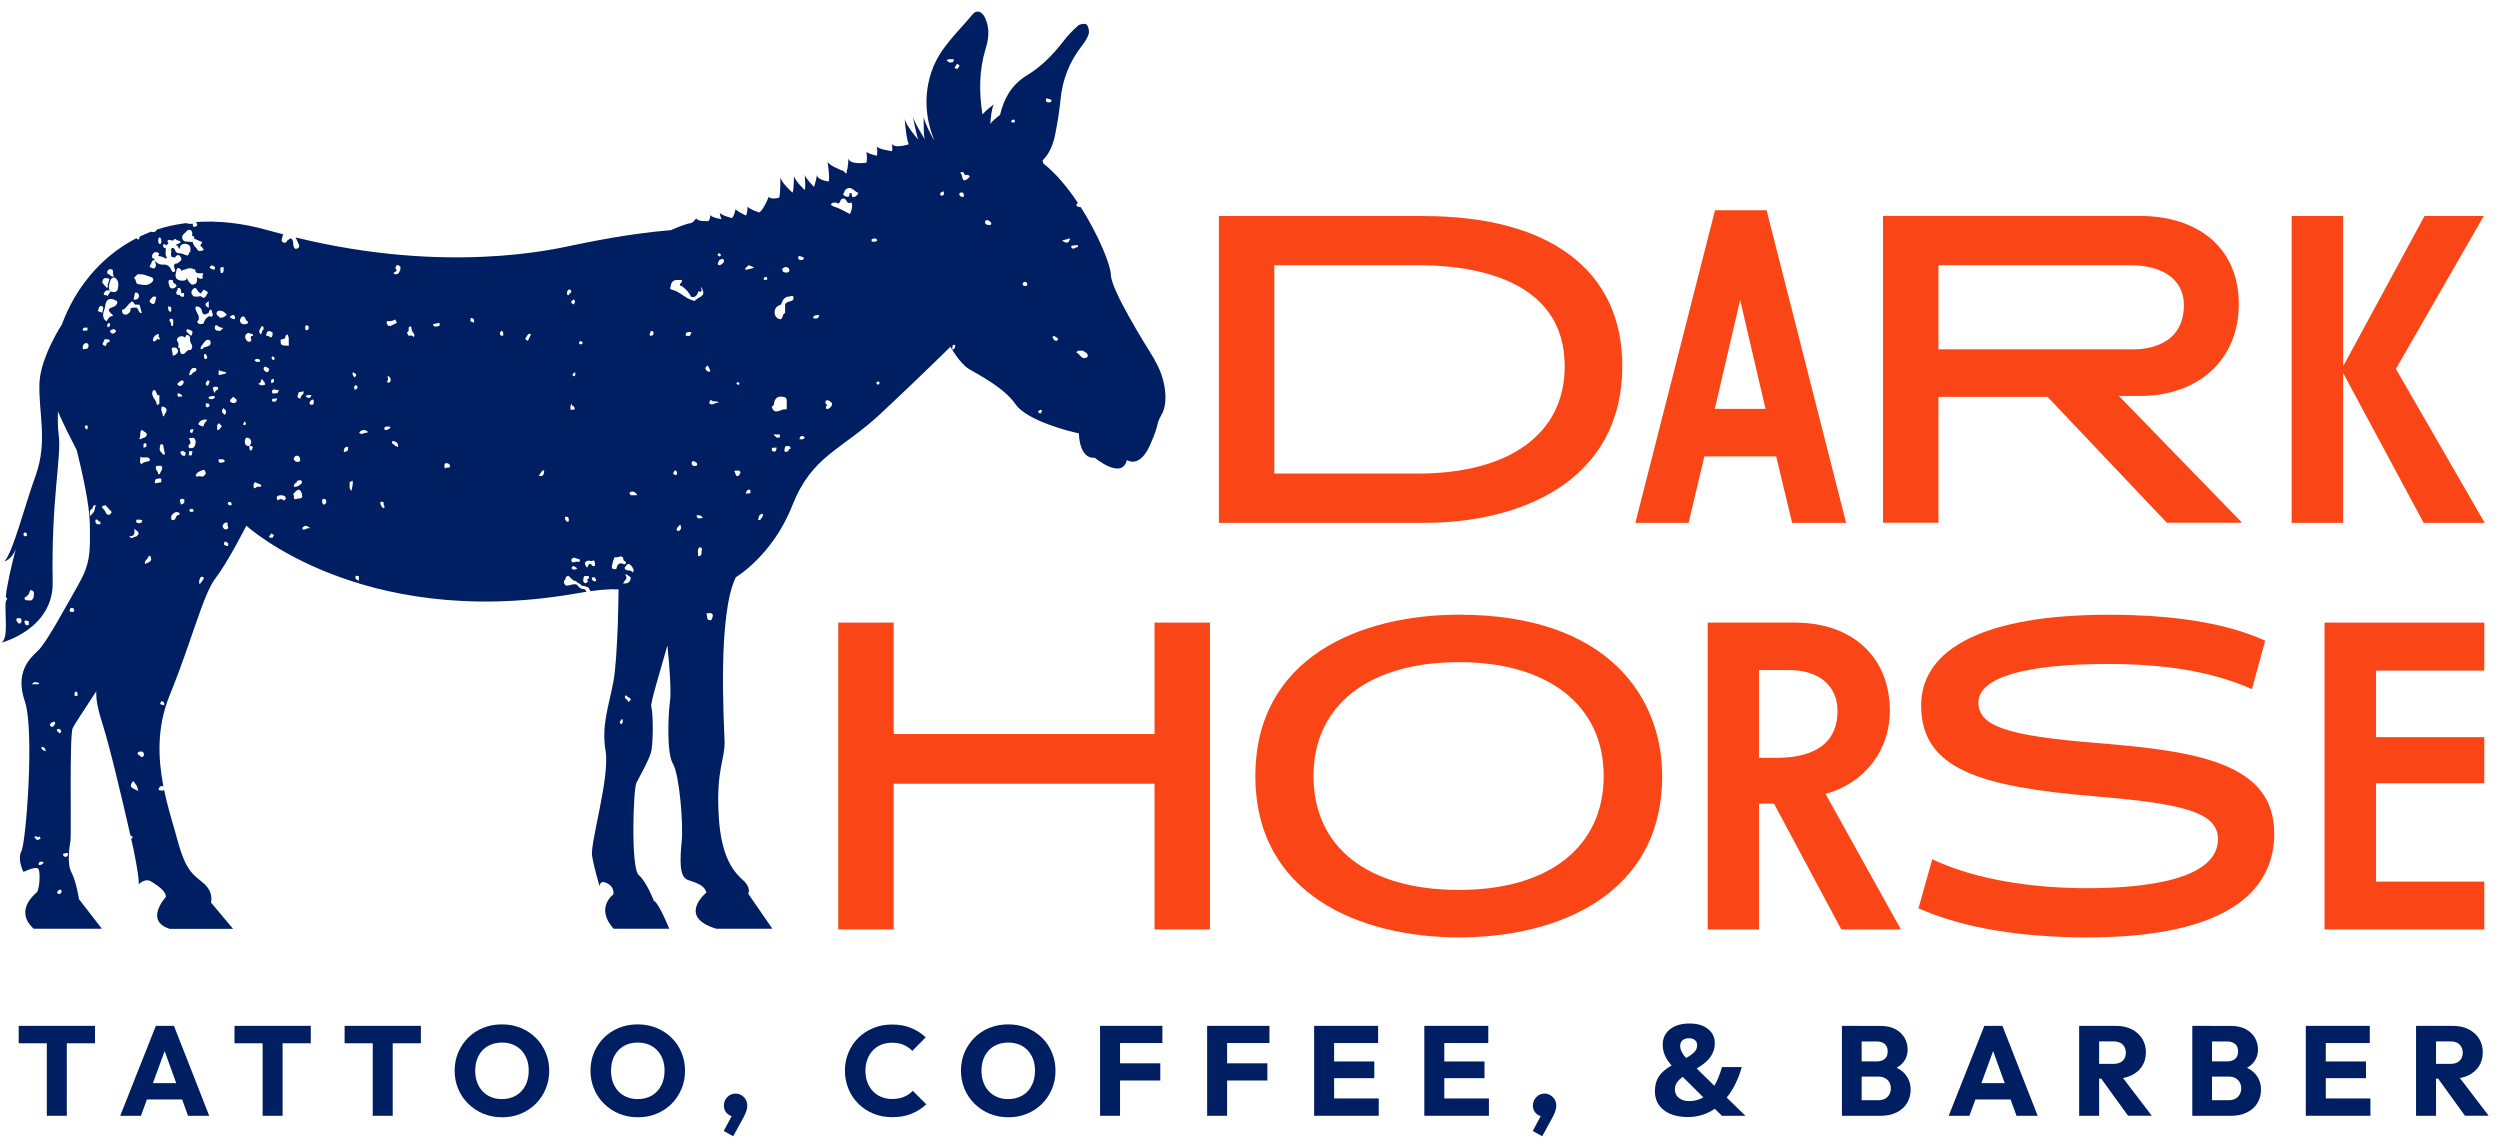
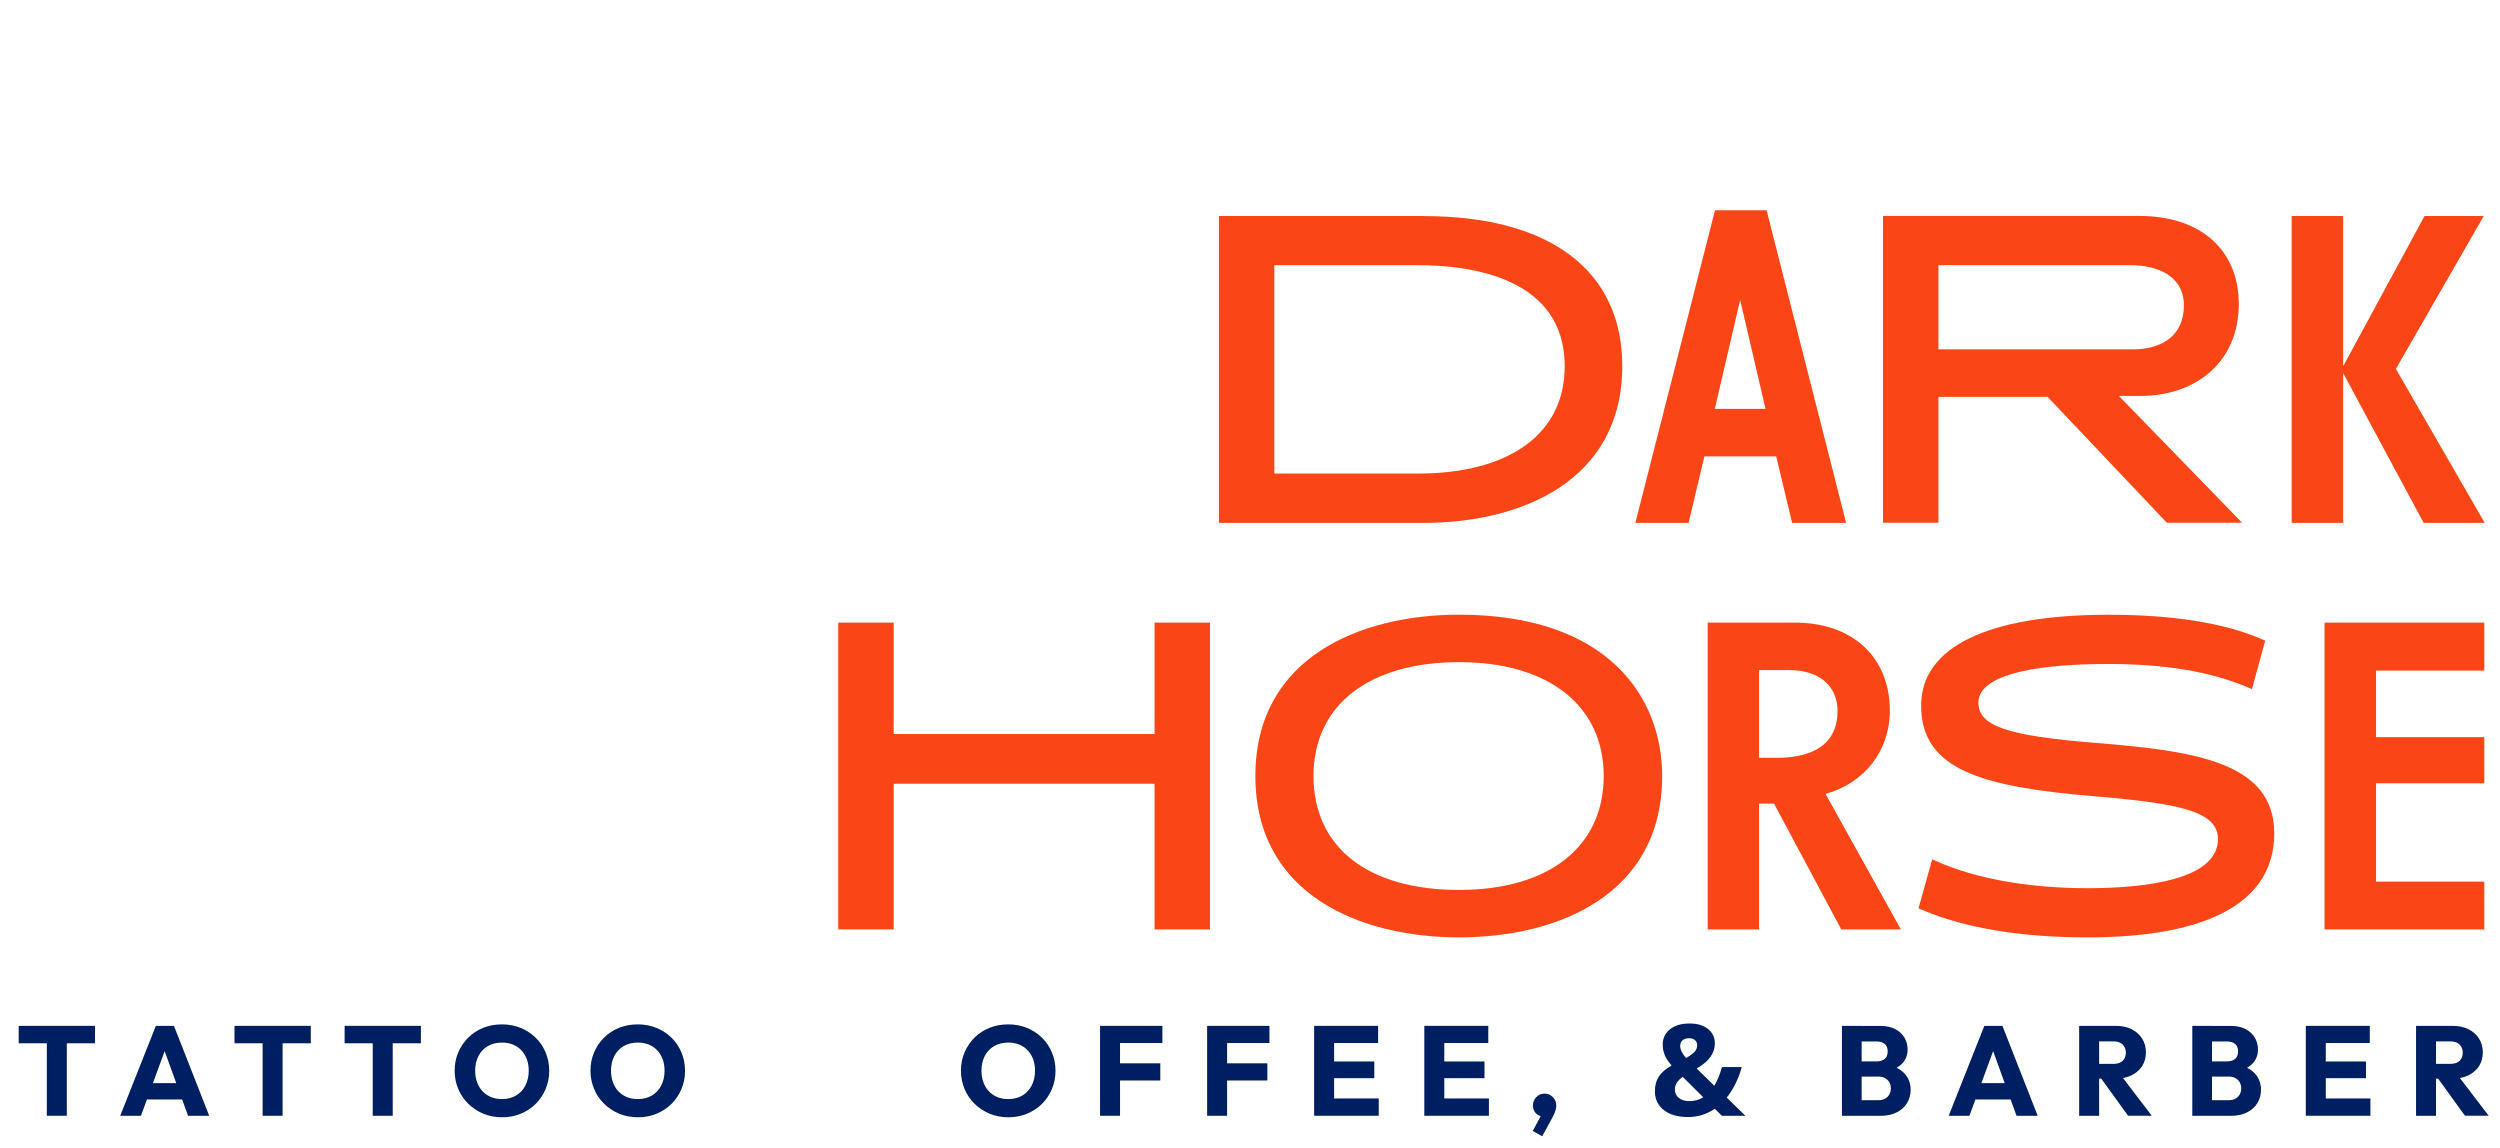
<svg xmlns="http://www.w3.org/2000/svg" width="159" height="73" viewBox="0 0 159 73" fill="none">
  <g clip-path="url(#clip0_3181_339)">
    <path d="M90.562 13.739H77.522V33.253H90.587C96.673 33.253 103.177 30.633 103.177 23.273C103.177 17.212 98.578 13.743 90.562 13.743V13.739ZM81.047 16.866H90.168C93.662 16.866 99.515 17.706 99.515 23.301C99.515 27.574 96.022 30.118 90.168 30.118H81.047V16.87V16.866Z" fill="#FA4616" />
    <path d="M112.351 13.373H109.074L104.009 33.253H107.394L108.399 29.029H112.966L113.979 33.253H117.412L112.355 13.373H112.351ZM112.282 26.002H109.062L110.674 19.077L112.286 26.002H112.282Z" fill="#FA4616" />
    <path d="M134.762 25.182H136.101C139.867 25.182 142.388 22.838 142.388 19.345C142.388 15.853 139.912 13.734 136.077 13.734H119.759V33.248H123.285V25.242H130.227L137.813 33.248H142.597L134.762 25.182ZM123.285 16.866H135.461C137.608 16.866 138.895 17.814 138.895 19.402C138.895 22.014 136.458 22.219 135.711 22.219H123.285V16.866Z" fill="#FA4616" />
    <path d="M158.026 33.253H154.143L149.025 23.727V33.253H145.749V13.739H149.025V23.293L154.199 13.739H157.966L152.378 23.462L158.026 33.253Z" fill="#FA4616" />
    <path d="M76.955 39.599V59.113H73.429V49.845H56.838V59.113H53.313V39.599H56.838V46.685H73.429V39.599H76.955Z" fill="#FA4616" />
    <path d="M92.797 39.094C86.534 39.094 79.841 41.795 79.841 49.356C79.841 56.916 86.534 59.617 92.797 59.617C99.06 59.617 105.714 56.924 105.714 49.356C105.714 44.4 102.321 39.094 92.797 39.094ZM92.797 56.599C86.992 56.599 83.539 53.889 83.539 49.356C83.539 44.822 87.089 42.113 92.797 42.113C98.506 42.113 101.995 44.89 101.995 49.356C101.995 53.821 98.554 56.599 92.797 56.599Z" fill="#FA4616" />
    <path d="M116.101 50.492C118.57 49.817 120.194 47.747 120.194 45.21C120.194 41.802 117.83 39.599 114.164 39.599H108.608V59.113H111.876V51.107H112.825L117.106 59.113H120.897L116.105 50.492H116.101ZM111.876 42.618H113.798C115.687 42.618 116.865 43.615 116.865 45.21C116.865 47.686 114.755 48.197 112.99 48.197H111.876V42.618Z" fill="#FA4616" />
    <path d="M144.644 52.997C144.644 57.33 140.536 59.617 132.761 59.617C128.544 59.617 125.01 59.034 122.273 57.88L122.015 57.772L122.888 54.653L123.229 54.801C125.682 55.891 129.067 56.489 132.761 56.489C136.455 56.489 141.062 55.947 141.062 53.362C141.062 51.59 138.602 51.091 133.095 50.633C126.019 50.034 122.184 48.945 122.184 44.877C122.184 41.151 126.417 39.098 134.104 39.098C138.196 39.098 141.464 39.62 143.808 40.637L144.065 40.745L143.225 43.832L142.883 43.684C140.54 42.703 137.661 42.229 134.075 42.229C128.753 42.229 125.826 43.101 125.826 44.681C125.826 46.176 127.639 46.795 133.288 47.249C139.724 47.763 144.64 48.519 144.64 52.997H144.644Z" fill="#FA4616" />
    <path d="M151.116 42.65V46.882H158.002V49.817H151.116V56.071H158.002V59.113H147.84V39.599H158.002V42.65H151.116Z" fill="#FA4616" />
    <path d="M1.189 66.353V65.244H6.042V66.353H1.189ZM2.978 70.963V65.324H4.249V70.963H2.978Z" fill="#001E62" />
    <path d="M7.646 70.963L9.913 65.244H11.063L13.306 70.963H11.959L10.243 66.216H10.705L8.964 70.963H7.646ZM8.932 69.926V68.889H12.052V69.926H8.932Z" fill="#001E62" />
    <path d="M14.914 66.353V65.244H19.766V66.353H14.914ZM16.703 70.963V65.324H17.973V70.963H16.703Z" fill="#001E62" />
    <path d="M21.917 66.353V65.244H26.769V66.353H21.917ZM23.706 70.963V65.324H24.976V70.963H23.706Z" fill="#001E62" />
    <path d="M31.939 71.059C31.505 71.059 31.107 70.983 30.745 70.834C30.383 70.685 30.061 70.472 29.784 70.203C29.511 69.934 29.294 69.62 29.145 69.258C28.992 68.901 28.916 68.511 28.916 68.097C28.916 67.683 28.992 67.285 29.145 66.931C29.298 66.578 29.507 66.264 29.776 65.995C30.045 65.73 30.363 65.52 30.729 65.372C31.095 65.223 31.492 65.151 31.923 65.151C32.353 65.151 32.743 65.223 33.108 65.372C33.474 65.52 33.792 65.73 34.065 65.995C34.339 66.26 34.552 66.574 34.7 66.935C34.853 67.293 34.93 67.683 34.93 68.105C34.93 68.527 34.853 68.909 34.7 69.266C34.548 69.624 34.339 69.938 34.069 70.207C33.8 70.472 33.482 70.685 33.117 70.834C32.751 70.987 32.361 71.059 31.939 71.059ZM31.923 69.902C32.264 69.902 32.562 69.825 32.819 69.677C33.076 69.524 33.273 69.315 33.414 69.041C33.555 68.768 33.627 68.455 33.627 68.097C33.627 67.828 33.587 67.582 33.507 67.365C33.426 67.148 33.309 66.959 33.157 66.799C33.004 66.638 32.827 66.517 32.618 66.433C32.409 66.349 32.18 66.308 31.927 66.308C31.585 66.308 31.288 66.381 31.03 66.529C30.773 66.678 30.576 66.887 30.435 67.152C30.294 67.422 30.222 67.735 30.222 68.097C30.222 68.366 30.262 68.611 30.343 68.832C30.423 69.053 30.54 69.246 30.689 69.403C30.837 69.564 31.018 69.685 31.227 69.773C31.436 69.861 31.669 69.902 31.923 69.902Z" fill="#001E62" />
    <path d="M40.578 71.059C40.143 71.059 39.745 70.983 39.383 70.834C39.022 70.685 38.7 70.472 38.423 70.203C38.149 69.934 37.932 69.62 37.784 69.258C37.635 68.897 37.554 68.511 37.554 68.097C37.554 67.683 37.631 67.285 37.784 66.931C37.936 66.574 38.145 66.264 38.415 65.995C38.684 65.73 39.002 65.52 39.367 65.372C39.733 65.223 40.131 65.151 40.561 65.151C40.992 65.151 41.382 65.223 41.747 65.372C42.113 65.52 42.431 65.73 42.704 65.995C42.977 66.26 43.191 66.574 43.339 66.935C43.492 67.293 43.568 67.683 43.568 68.105C43.568 68.519 43.492 68.909 43.339 69.266C43.187 69.624 42.977 69.938 42.708 70.207C42.439 70.472 42.121 70.685 41.755 70.834C41.389 70.987 41 71.059 40.578 71.059ZM40.561 69.902C40.903 69.902 41.201 69.825 41.458 69.677C41.715 69.524 41.912 69.315 42.053 69.041C42.194 68.768 42.266 68.455 42.266 68.097C42.266 67.828 42.226 67.582 42.145 67.365C42.065 67.148 41.948 66.959 41.796 66.799C41.643 66.638 41.466 66.517 41.257 66.433C41.048 66.349 40.819 66.308 40.565 66.308C40.224 66.308 39.926 66.381 39.669 66.529C39.412 66.678 39.215 66.887 39.074 67.152C38.933 67.422 38.861 67.735 38.861 68.097C38.861 68.366 38.901 68.611 38.981 68.832C39.062 69.053 39.178 69.246 39.327 69.403C39.476 69.564 39.657 69.685 39.866 69.773C40.075 69.861 40.308 69.902 40.561 69.902Z" fill="#001E62" />
-     <path d="M46.028 71.932L46.619 70.831L46.985 70.726C46.945 70.807 46.901 70.875 46.848 70.923C46.792 70.975 46.732 71 46.663 71C46.507 71 46.362 70.935 46.233 70.807C46.105 70.678 46.04 70.513 46.04 70.32C46.04 70.111 46.113 69.93 46.253 69.778C46.398 69.625 46.575 69.553 46.784 69.553C46.985 69.553 47.158 69.625 47.307 69.774C47.455 69.922 47.528 70.103 47.528 70.32C47.528 70.409 47.512 70.505 47.48 70.622C47.447 70.734 47.383 70.883 47.287 71.068L46.631 72.266L46.032 71.932H46.028Z" fill="#001E62" />
-     <path d="M56.743 71.052C56.316 71.052 55.919 70.98 55.557 70.831C55.191 70.683 54.873 70.474 54.6 70.204C54.327 69.935 54.114 69.621 53.965 69.26C53.816 68.898 53.736 68.512 53.736 68.098C53.736 67.684 53.812 67.294 53.965 66.936C54.117 66.579 54.327 66.265 54.596 66C54.865 65.735 55.183 65.53 55.549 65.381C55.914 65.232 56.308 65.16 56.734 65.16C57.189 65.16 57.591 65.232 57.945 65.377C58.298 65.522 58.608 65.723 58.873 65.976L58.021 66.836C57.868 66.675 57.687 66.547 57.474 66.454C57.261 66.362 57.016 66.318 56.734 66.318C56.485 66.318 56.256 66.358 56.051 66.442C55.842 66.527 55.665 66.647 55.517 66.804C55.368 66.961 55.251 67.15 55.167 67.371C55.082 67.592 55.042 67.837 55.042 68.098C55.042 68.359 55.082 68.613 55.167 68.834C55.251 69.055 55.368 69.244 55.517 69.4C55.665 69.557 55.842 69.678 56.051 69.766C56.26 69.855 56.485 69.895 56.734 69.895C57.028 69.895 57.281 69.851 57.494 69.758C57.711 69.666 57.896 69.541 58.053 69.376L58.913 70.237C58.64 70.49 58.322 70.691 57.969 70.835C57.615 70.98 57.205 71.052 56.743 71.052Z" fill="#001E62" />
    <path d="M64.139 71.059C63.705 71.059 63.307 70.983 62.945 70.834C62.583 70.685 62.261 70.472 61.984 70.203C61.711 69.934 61.494 69.62 61.345 69.258C61.196 68.897 61.116 68.511 61.116 68.097C61.116 67.683 61.192 67.285 61.345 66.931C61.498 66.578 61.707 66.264 61.976 65.995C62.245 65.73 62.563 65.52 62.929 65.372C63.295 65.223 63.693 65.151 64.123 65.151C64.553 65.151 64.943 65.223 65.309 65.372C65.674 65.52 65.992 65.73 66.266 65.995C66.539 66.26 66.752 66.574 66.901 66.935C67.053 67.293 67.13 67.683 67.13 68.105C67.13 68.519 67.053 68.909 66.901 69.266C66.748 69.624 66.539 69.938 66.269 70.207C66 70.472 65.683 70.685 65.317 70.834C64.951 70.987 64.561 71.059 64.139 71.059ZM64.123 69.902C64.465 69.902 64.762 69.825 65.019 69.677C65.277 69.524 65.474 69.315 65.614 69.041C65.755 68.768 65.827 68.455 65.827 68.097C65.827 67.828 65.787 67.582 65.707 67.365C65.626 67.148 65.51 66.959 65.357 66.799C65.204 66.638 65.027 66.517 64.818 66.433C64.609 66.349 64.38 66.308 64.127 66.308C63.785 66.308 63.488 66.381 63.23 66.529C62.973 66.678 62.776 66.887 62.635 67.152C62.495 67.422 62.422 67.735 62.422 68.097C62.422 68.366 62.462 68.611 62.543 68.832C62.623 69.053 62.74 69.246 62.889 69.403C63.037 69.564 63.218 69.685 63.427 69.773C63.636 69.861 63.87 69.902 64.123 69.902Z" fill="#001E62" />
    <path d="M69.964 70.963V65.244H71.234V70.963H69.964ZM70.937 66.337V65.244H73.928V66.337H70.937ZM70.937 68.72V67.627H73.795V68.72H70.937Z" fill="#001E62" />
    <path d="M76.774 70.963V65.244H78.044V70.963H76.774ZM77.746 66.337V65.244H80.737V66.337H77.746ZM77.746 68.72V67.627H80.605V68.72H77.746Z" fill="#001E62" />
    <path d="M83.579 70.963V65.244H84.85V70.963H83.579ZM84.552 66.337V65.244H87.648V66.337H84.552ZM84.552 68.572V67.51H87.406V68.572H84.552ZM84.552 70.963V69.862H87.688V70.963H84.552Z" fill="#001E62" />
    <path d="M90.587 70.963V65.244H91.857V70.963H90.587ZM91.56 66.337V65.244H94.655V66.337H91.56ZM91.56 68.572V67.51H94.414V68.572H91.56ZM91.56 70.963V69.862H94.695V70.963H91.56Z" fill="#001E62" />
    <path d="M97.481 71.932L98.072 70.831L98.438 70.726C98.397 70.807 98.353 70.875 98.301 70.923C98.245 70.975 98.184 71 98.116 71C97.959 71 97.814 70.935 97.686 70.807C97.557 70.678 97.493 70.513 97.493 70.32C97.493 70.111 97.565 69.93 97.706 69.778C97.851 69.625 98.028 69.553 98.237 69.553C98.438 69.553 98.611 69.625 98.759 69.774C98.908 69.922 98.98 70.103 98.98 70.32C98.98 70.409 98.964 70.505 98.932 70.622C98.9 70.734 98.836 70.883 98.739 71.068L98.084 72.266L97.485 71.932H97.481Z" fill="#001E62" />
    <path d="M111.004 70.963H109.513L109.059 70.517C108.556 70.867 107.985 71.044 107.35 71.044C106.715 71.044 106.196 70.895 105.819 70.602C105.441 70.308 105.252 69.906 105.252 69.404C105.252 69.042 105.332 68.733 105.493 68.479C105.654 68.226 105.927 67.985 106.313 67.764C106.116 67.539 105.971 67.322 105.883 67.113C105.794 66.908 105.75 66.679 105.75 66.433C105.75 66.031 105.903 65.71 106.208 65.465C106.514 65.219 106.928 65.095 107.443 65.095C107.957 65.095 108.327 65.207 108.62 65.437C108.914 65.666 109.063 65.971 109.063 66.353C109.063 66.666 108.97 66.952 108.789 67.213C108.608 67.474 108.315 67.72 107.909 67.957L109.031 69.054C109.219 68.745 109.38 68.351 109.517 67.864H110.775C110.683 68.222 110.55 68.568 110.385 68.905C110.22 69.243 110.032 69.544 109.818 69.806L111.008 70.963H111.004ZM106.522 69.287C106.522 69.512 106.606 69.693 106.775 69.83C106.944 69.962 107.165 70.031 107.431 70.031C107.764 70.031 108.062 69.95 108.331 69.79L107.017 68.483C106.864 68.6 106.743 68.72 106.655 68.849C106.566 68.974 106.522 69.122 106.522 69.287ZM107.941 66.482C107.941 66.341 107.893 66.232 107.8 66.152C107.704 66.072 107.583 66.031 107.431 66.031C107.254 66.031 107.113 66.072 107.012 66.16C106.912 66.245 106.86 66.365 106.86 66.522C106.86 66.755 106.984 67.008 107.234 67.29C107.463 67.161 107.636 67.036 107.756 66.916C107.877 66.795 107.937 66.65 107.937 66.486L107.941 66.482Z" fill="#001E62" />
    <path d="M117.147 70.963V65.244H118.401V70.963H117.147ZM118.12 70.963V69.974H119.467C119.716 69.974 119.909 69.902 120.049 69.757C120.19 69.613 120.258 69.432 120.258 69.223C120.258 69.078 120.226 68.945 120.162 68.833C120.098 68.72 120.005 68.632 119.889 68.568C119.772 68.503 119.631 68.471 119.462 68.471H118.116V67.507H119.354C119.563 67.507 119.736 67.454 119.864 67.35C119.993 67.245 120.057 67.085 120.057 66.867C120.057 66.65 119.993 66.498 119.864 66.393C119.736 66.289 119.563 66.236 119.354 66.236H118.116V65.248H119.599C119.965 65.248 120.279 65.316 120.536 65.449C120.793 65.585 120.986 65.766 121.123 65.991C121.255 66.216 121.324 66.469 121.324 66.747C121.324 67.097 121.211 67.394 120.982 67.639C120.753 67.88 120.419 68.049 119.977 68.142L120.009 67.712C120.488 67.804 120.861 67.989 121.123 68.27C121.384 68.552 121.517 68.897 121.517 69.307C121.517 69.621 121.44 69.902 121.288 70.155C121.135 70.409 120.914 70.606 120.624 70.75C120.335 70.895 119.989 70.967 119.583 70.967H118.116L118.12 70.963Z" fill="#001E62" />
    <path d="M123.937 70.963L126.204 65.244H127.354L129.597 70.963H128.25L126.534 66.216H126.996L125.255 70.963H123.937ZM125.223 69.926V68.889H128.343V69.926H125.223Z" fill="#001E62" />
    <path d="M132.234 70.963V65.244H133.505V70.963H132.234ZM133.207 68.604V67.663H134.413C134.667 67.663 134.864 67.599 135 67.47C135.137 67.342 135.205 67.165 135.205 66.944C135.205 66.739 135.137 66.57 135.004 66.433C134.872 66.297 134.675 66.232 134.421 66.232H133.207V65.244H134.57C134.948 65.244 135.282 65.316 135.567 65.457C135.853 65.601 136.078 65.798 136.238 66.052C136.399 66.305 136.48 66.598 136.48 66.928C136.48 67.261 136.399 67.555 136.238 67.808C136.078 68.057 135.848 68.254 135.559 68.395C135.266 68.535 134.924 68.604 134.53 68.604H133.211H133.207ZM135.346 70.963L133.565 68.499L134.731 68.182L136.853 70.959H135.346V70.963Z" fill="#001E62" />
    <path d="M139.43 70.963V65.244H140.684V70.963H139.43ZM140.403 70.963V69.974H141.75C141.999 69.974 142.192 69.902 142.333 69.757C142.473 69.613 142.542 69.432 142.542 69.223C142.542 69.078 142.51 68.945 142.445 68.833C142.381 68.72 142.288 68.632 142.172 68.568C142.055 68.503 141.915 68.471 141.746 68.471H140.399V67.507H141.637C141.846 67.507 142.019 67.454 142.148 67.35C142.276 67.245 142.341 67.085 142.341 66.867C142.341 66.65 142.276 66.498 142.148 66.393C142.019 66.289 141.846 66.236 141.637 66.236H140.399V65.248H141.882C142.248 65.248 142.562 65.316 142.819 65.449C143.076 65.585 143.269 65.766 143.406 65.991C143.539 66.216 143.607 66.469 143.607 66.747C143.607 67.097 143.494 67.394 143.265 67.639C143.036 67.884 142.702 68.049 142.26 68.142L142.292 67.712C142.771 67.804 143.145 67.989 143.406 68.27C143.667 68.552 143.8 68.897 143.8 69.307C143.8 69.621 143.724 69.902 143.571 70.155C143.418 70.409 143.197 70.606 142.907 70.75C142.618 70.895 142.272 70.967 141.866 70.967H140.399L140.403 70.963Z" fill="#001E62" />
    <path d="M146.649 70.963V65.244H147.92V70.963H146.649ZM147.622 66.337V65.244H150.718V66.337H147.622ZM147.622 68.572V67.51H150.476V68.572H147.622ZM147.622 70.963V69.862H150.758V70.963H147.622Z" fill="#001E62" />
    <path d="M153.661 70.963V65.244H154.931V70.963H153.661ZM154.633 68.604V67.663H155.84C156.093 67.663 156.29 67.599 156.426 67.47C156.563 67.342 156.631 67.165 156.631 66.944C156.631 66.739 156.563 66.57 156.43 66.433C156.298 66.297 156.101 66.232 155.848 66.232H154.633V65.244H155.996C156.374 65.244 156.708 65.316 156.993 65.457C157.279 65.601 157.504 65.798 157.665 66.052C157.825 66.305 157.906 66.598 157.906 66.928C157.906 67.257 157.825 67.555 157.665 67.808C157.504 68.057 157.275 68.254 156.985 68.395C156.692 68.535 156.35 68.604 155.956 68.604H154.638H154.633ZM156.772 70.963L154.991 68.499L156.157 68.182L158.28 70.959H156.772V70.963Z" fill="#001E62" />
-     <path d="M73.449 22.899C72.733 21.733 70.659 18.426 70.651 17.465C70.635 16.858 69.875 14.961 68.737 13.176H68.729C68.624 13.148 68.464 13.192 68.464 12.999C68.492 12.963 68.524 12.927 68.552 12.903C67.909 11.934 67.157 11.026 66.357 10.399L66.305 10.206C66.755 9.772 66.968 9.201 67.101 8.59C67.25 7.851 67.374 7.099 67.447 6.359C67.563 5.081 68.01 3.944 68.797 2.927C68.974 2.698 69.159 2.44 69.24 2.159C69.292 1.982 69.232 1.693 69.107 1.56C69.019 1.48 68.673 1.524 68.552 1.641C68.207 1.942 67.889 2.284 67.615 2.645C66.952 3.502 66.213 4.249 65.288 4.808C64.327 5.399 63.849 6.271 63.603 7.304C63.322 7.525 63.049 7.746 62.984 7.895C62.984 7.895 63.029 6.978 63.206 6.641C63.133 6.693 62.711 7.011 62.482 7.276C62.269 5.889 62.261 4.514 62.675 3.14C62.888 2.461 62.964 1.789 62.647 1.13C62.454 0.716 62.108 0.592 61.843 0.929C60.918 2.051 59.788 3.039 59.282 4.45C58.751 5.941 58.832 7.412 59.386 8.843V8.888C59.386 8.888 58.804 7.83 58.743 7.425C58.743 7.758 58.743 8.687 58.816 8.855C58.743 8.739 58.181 7.83 58.056 7.437C58.128 7.782 58.329 8.735 58.402 8.884C58.321 8.787 57.642 8.011 57.537 7.569C57.566 7.939 57.662 8.936 57.803 9.173C57.803 9.173 56.85 9.49 56.745 9.129V9.615C56.745 9.615 55.829 9.499 55.764 9.298C55.781 9.394 55.825 9.756 55.764 9.904C55.764 9.904 55.145 9.772 55.101 9.631C55.117 9.712 55.173 10.117 55.101 10.347C55.101 10.347 54.032 10.507 53.956 10.073C53.956 10.073 53.956 10.7 53.839 10.901C53.847 10.917 53.847 10.945 53.855 10.962C53.871 11.022 53.811 11.042 53.767 11.006C53.722 10.978 53.706 10.933 53.67 10.889C53.389 10.785 52.725 10.511 52.629 10.282C52.665 10.511 52.778 11.243 52.709 11.544C52.709 11.544 51.994 11.464 51.958 11.13C51.958 11.13 51.869 11.677 51.765 11.882C51.765 11.882 51.21 11.319 51.182 11.114C51.182 11.231 51.254 11.926 51.182 12.083C51.182 12.083 50.494 11.448 50.494 11.146C50.494 11.146 50.502 12.151 50.398 12.248C50.398 12.248 49.63 11.56 49.63 11.251C49.63 11.251 49.646 12.477 49.541 12.581C49.541 12.581 48.987 12.722 48.898 12.501C48.898 12.501 48.589 13.313 48.291 13.514C48.291 13.514 47.568 13.285 47.552 13.116C47.552 13.116 47.544 13.53 47.447 13.707C47.447 13.707 46.804 13.417 46.784 13.285C46.784 13.285 46.711 13.735 46.547 13.868C46.547 13.868 45.831 13.691 45.771 13.514C45.771 13.514 45.815 13.876 45.911 13.936C45.911 13.936 45.26 13.864 45.188 13.663C45.188 13.663 45.16 13.996 45.055 14.06C45.055 14.06 44.368 14.113 44.279 13.884C44.279 13.884 44.034 14.237 43.865 14.201C43.805 14.201 43.274 14.362 42.675 14.635C39.833 14.88 37.433 15.403 36.501 15.588C35.282 15.845 28.452 17.465 18.8 15.101C18.889 15.262 18.941 15.435 19.029 15.596C19.046 15.765 18.941 15.809 18.808 15.833C18.527 15.692 18.772 15.294 18.491 15.154C18.419 15.198 18.35 15.242 18.278 15.286C18.226 15.411 18.117 15.487 17.996 15.411C17.88 15.339 17.908 15.198 17.96 15.085C17.976 15.057 17.976 15.025 17.976 14.989C17.992 14.961 18.004 14.929 18.02 14.901C17.711 14.82 17.422 14.752 17.112 14.663C15.383 14.169 13.82 14.02 12.409 14.125C12.533 14.141 12.541 14.241 12.541 14.346C12.284 14.523 12.26 14.39 12.26 14.221C12.187 14.237 12.119 14.249 12.047 14.237C11.966 14.209 11.878 14.201 11.802 14.193C11.15 14.282 10.531 14.414 9.956 14.607V14.635C9.868 14.776 9.755 14.776 9.623 14.74L9.615 14.732C9.369 14.828 9.128 14.933 8.891 15.041C8.883 15.122 8.839 15.19 8.795 15.254C8.758 15.218 8.722 15.182 8.678 15.15C6.322 16.36 4.742 18.442 3.938 20.628C3.4 21.492 2.543 23.08 2.507 24.43C2.455 26.267 3.038 28.084 2.278 30.21C1.518 32.329 0.823 35.134 0.284 35.697C0.284 35.697 0.726 35.608 1.008 34.921C0.972 35.054 0.654 36.199 0.425 37.489C0.397 37.658 0.381 37.835 0.373 38.008C0.566 38.024 0.373 38.177 0.365 38.265V38.281C0.365 38.281 0.365 38.297 0.381 38.309C0.373 38.309 0.365 38.318 0.352 38.318C0.324 39.463 0.521 40.576 0.095 40.874C0.095 40.874 3.412 40.018 3.351 37.011C3.247 31.746 3.934 29.001 3.729 27.618C3.677 27.22 3.669 26.701 3.685 26.171C4.011 26.922 4.445 27.795 4.883 28.639C5.229 30.034 5.687 32.071 5.711 33.261C5.747 35.203 5.747 35.862 4.927 37.285C4.107 38.715 2.961 40.874 2.403 41.396C1.84 41.915 0.956 42.799 1.583 44.616C2.202 46.441 1.655 53.595 1.362 54.134C1.08 54.672 1.494 55.456 1.494 55.456C1.494 55.456 2.234 55.094 2.419 55.235C2.596 55.376 2.515 56.594 2.338 56.754C2.153 56.923 0.919 57.936 2.137 59.066H6.479L5.024 57.188C5.024 57.188 4.847 56.051 4.545 55.484C4.244 54.922 4.421 53.816 4.485 53.455C4.545 53.093 4.405 46.742 4.626 46.3C4.766 46.019 5.534 44.881 6.125 43.961C6.097 44.471 6.222 45.118 6.531 46.079C7.01 47.57 7.89 51.352 8.296 53.137C8.376 53.165 8.465 53.225 8.429 53.278C8.421 53.314 8.384 53.33 8.34 53.35C8.429 53.712 8.481 53.969 8.501 54.057C8.598 54.56 8.891 56.007 8.811 56.256C8.811 56.256 9.201 55.814 9.615 56.063C10.021 56.32 10.551 56.654 10.551 57.044C10.551 57.044 9.148 58.559 10.796 59.074H14.821L13.418 57.398C13.418 57.398 13.611 56.77 12.983 56.208C12.356 55.645 11.838 55.52 11.271 53.374C11.042 52.51 10.68 51.433 10.435 50.223C10.374 50.327 10.222 50.275 10.073 50.231C10.117 50.098 10.161 49.958 10.346 50.002H10.39C10.057 48.266 9.956 46.28 10.78 44.25C12.22 40.713 12.915 37.791 13.711 36.77C14.495 35.745 15.669 33.434 15.669 33.434C15.669 33.434 22.869 40.042 36.368 37.791C36.649 37.747 36.975 37.687 37.313 37.634C37.284 37.606 37.268 37.582 37.24 37.546C37.232 37.518 37.212 37.493 37.204 37.473H37.176C36.963 37.473 36.806 37.369 36.702 37.192C36.649 37.164 36.585 37.156 36.533 37.156C36.348 37.156 36.171 37.273 35.978 37.236C35.873 37.12 35.801 36.999 35.95 36.858C35.966 36.734 36.01 36.629 36.163 36.629C36.312 36.754 36.42 36.939 36.629 36.963C36.673 36.991 36.71 37.015 36.734 37.059C36.786 37.088 36.85 37.112 36.911 37.148C36.991 37.317 37.192 37.228 37.309 37.333C37.309 37.333 37.389 37.325 37.413 37.361C37.457 37.433 37.502 37.493 37.546 37.554C37.53 37.57 37.51 37.59 37.493 37.606C38.068 37.526 38.696 37.457 39.339 37.481C39.339 37.924 39.323 38.715 39.294 39.608C39.303 39.616 39.31 39.624 39.31 39.644C39.31 39.652 39.294 39.652 39.294 39.66C39.242 41.019 39.162 42.578 39.005 43.39C38.696 45.014 38.245 46.123 38.519 47.791C38.784 49.451 37.53 53.631 37.654 54.415C37.779 55.199 38.129 56.349 38.129 56.349C38.129 56.349 38.173 56.039 38.41 56.103C38.639 56.164 39.073 56.349 39.009 56.887C39.009 56.887 37.827 57.735 39.025 59.066H42.563C42.563 59.066 41.911 57.434 41.582 57.285C41.582 57.285 41.124 56.075 40.621 55.653C40.119 55.231 40.267 50.203 40.48 49.777C40.693 49.363 41.264 48.366 41.405 47.843C41.546 47.333 41.554 45.428 41.421 44.95C41.361 44.692 41.923 42.92 42.446 41.051C42.595 42.409 42.691 44.057 42.615 44.572C42.498 45.392 42.386 47.908 42.8 48.575C43.206 49.246 43.471 52.413 43.355 53.523C43.25 54.636 43.186 55.762 43.733 55.959C44.287 56.151 44.782 56.276 44.931 56.763C44.931 56.763 43.033 58.298 45.55 59.066H49.123L47.588 56.843C47.588 56.843 47.793 56.473 47.286 56.007C46.78 55.541 45.855 54.7 45.706 51.819C45.546 48.933 46.12 48.261 46.084 47.136C46.048 46.007 45.626 39.081 46.8 36.71C46.8 36.71 49.139 35.335 50.39 32.148C51.652 28.964 53.485 28.655 56.002 26.316C58.514 23.968 60.448 22.055 60.448 22.055C60.448 22.055 61.023 23.096 61.622 23.466C62.221 23.828 63.853 24.648 64.584 25.705C65.308 26.774 68.182 27.485 68.617 27.558C68.617 27.558 68.624 29.206 69.621 29.109C69.621 29.109 71.358 30.556 71.668 29.258C71.668 29.258 72.464 29.833 73.143 28.305C73.814 26.79 73.461 27.107 73.883 26.356C74.317 25.616 74.156 24.073 73.433 22.907L73.449 22.899ZM66.611 6.263C66.707 6.279 66.795 6.323 66.876 6.359C66.868 6.464 66.832 6.52 66.751 6.508C66.663 6.508 66.538 6.536 66.522 6.392C66.514 6.331 66.514 6.231 66.611 6.259V6.263ZM1.305 39.644C1.305 39.644 1.225 39.66 1.189 39.66C1.136 39.556 0.943 39.483 1.092 39.314C1.165 39.314 1.233 39.322 1.313 39.322C1.394 39.427 1.394 39.535 1.305 39.64V39.644ZM1.498 33.981C1.506 33.812 1.615 33.864 1.699 33.908C1.699 33.968 1.707 34.033 1.707 34.093C1.611 34.109 1.494 34.137 1.494 33.977L1.498 33.981ZM1.832 39.761C1.76 39.761 1.699 39.752 1.631 39.752C1.603 39.672 1.534 39.568 1.558 39.515C1.619 39.391 1.743 39.523 1.832 39.499V39.764V39.761ZM2.141 37.968C2.113 38.092 2.045 38.173 1.928 38.197C1.804 38.153 1.627 38.233 1.567 38.092C1.514 37.968 1.699 37.968 1.735 37.879C1.868 37.799 1.868 37.65 1.928 37.526C2.238 37.562 2.149 37.783 2.141 37.968ZM5.566 20.837C5.566 20.898 5.558 20.962 5.558 21.022C5.462 21.022 5.365 21.03 5.269 21.03C5.241 20.765 5.438 20.853 5.57 20.837H5.566ZM5.55 27.296C5.55 27.296 5.498 27.304 5.47 27.312C5.442 27.252 5.41 27.18 5.382 27.119C5.514 26.995 5.583 27.031 5.583 27.208C5.566 27.236 5.554 27.268 5.546 27.296H5.55ZM5.603 22.099C5.603 22.099 5.575 22.143 5.566 22.172C5.434 22.164 5.189 22.349 5.277 21.995H5.269C5.341 21.854 5.438 21.766 5.595 21.862C5.639 21.942 5.647 22.023 5.603 22.099ZM2.471 43.43C2.471 43.43 2.487 43.466 2.487 43.474C2.479 43.49 2.471 43.502 2.451 43.519H2.037C2.153 43.306 2.318 43.402 2.471 43.43ZM2.367 53.434C2.306 53.374 2.19 53.278 2.19 53.242C2.25 53.125 2.358 53.242 2.447 53.242C2.483 53.189 2.519 53.197 2.543 53.242C2.551 53.278 2.572 53.314 2.58 53.346C2.507 53.374 2.439 53.406 2.367 53.434ZM2.455 55.014C2.455 54.733 2.616 54.785 2.789 54.845C2.708 54.978 2.604 55.03 2.455 55.014ZM2.624 47.55C2.624 47.55 2.668 47.498 2.684 47.498C2.833 47.526 2.885 47.622 2.913 47.779C2.752 47.727 2.648 47.683 2.624 47.55ZM3.171 46.131C3.207 45.954 3.339 45.91 3.496 45.902C3.496 45.946 3.504 45.99 3.504 46.043C3.416 46.139 3.355 46.36 3.171 46.131ZM3.733 46.36C3.814 46.368 3.882 46.421 3.894 46.509C3.902 46.545 3.85 46.589 3.806 46.65C3.733 46.577 3.657 46.545 3.621 46.473C3.593 46.421 3.649 46.34 3.737 46.356L3.733 46.36ZM3.741 56.859C3.661 56.843 3.617 56.779 3.653 56.71C3.669 56.658 3.733 56.606 3.794 56.586C3.874 56.557 3.926 56.622 3.918 56.702C3.902 56.791 3.846 56.863 3.741 56.863V56.859ZM4.163 54.487C4.031 54.495 4.003 54.399 4.023 54.286C4.119 54.323 4.216 54.182 4.324 54.279C4.324 54.395 4.308 54.492 4.163 54.492V54.487ZM4.445 38.9C4.417 38.768 4.437 38.655 4.606 38.663C4.65 38.663 4.73 38.76 4.722 38.796C4.706 39.001 4.553 38.9 4.449 38.9H4.445ZM4.815 44.262C4.666 44.246 4.762 44.077 4.771 43.981C4.823 43.989 4.867 44.009 4.919 44.025C4.919 44.121 5 44.298 4.815 44.262ZM17.739 24.812C17.711 24.885 17.679 24.945 17.643 25.005C17.538 25.005 17.43 25.021 17.333 25.033V25.005C17.333 25.005 17.289 24.925 17.297 24.873C17.341 24.768 17.422 24.732 17.526 24.792C17.598 24.8 17.667 24.8 17.739 24.808V24.812ZM17.253 24.37C17.245 24.254 17.192 24.105 17.401 24.097C17.474 24.258 17.418 24.342 17.253 24.37ZM17.466 22.819C17.438 22.891 17.385 22.935 17.325 22.871C17.289 22.835 17.265 22.746 17.281 22.71C17.317 22.63 17.385 22.694 17.442 22.718C17.45 22.754 17.458 22.791 17.47 22.815L17.466 22.819ZM17.341 21.151C17.325 21.267 17.369 21.396 17.224 21.468C17.136 21.408 17.048 21.336 16.923 21.352C16.951 21.07 17.072 20.962 17.337 21.151H17.341ZM16.714 20.729C16.774 20.833 16.802 20.942 16.686 21.03C16.658 21.11 16.634 21.191 16.605 21.267C16.509 21.223 16.489 21.135 16.481 21.038C16.569 20.95 16.553 20.781 16.71 20.729H16.714ZM16.28 22.827C16.368 22.843 16.493 22.799 16.545 22.923C16.545 22.939 16.529 22.996 16.509 23.004C16.384 23.04 16.272 23.032 16.191 22.915C16.22 22.887 16.244 22.855 16.28 22.827ZM14.648 20.118C14.809 19.993 14.921 19.985 14.957 20.222C14.949 20.25 14.929 20.266 14.921 20.295C14.805 20.311 14.728 20.25 14.648 20.19C14.62 20.174 14.611 20.162 14.62 20.146C14.628 20.13 14.636 20.118 14.648 20.118ZM14.206 16.979C14.234 17.103 14.242 17.236 14.177 17.348C14.125 17.356 14.081 17.364 14.037 17.364C14.073 17.232 13.86 16.987 14.206 16.975V16.979ZM13.976 19.756C14.049 19.772 14.117 19.792 14.189 19.8C14.27 19.86 14.35 19.933 14.419 19.993C14.33 20.154 14.173 20.206 14.005 20.214C13.944 20.162 13.888 20.098 13.82 20.053C13.812 20.037 13.803 20.017 13.783 20.001C13.747 19.832 13.828 19.772 13.976 19.756ZM14.322 26.4C14.145 26.284 14.033 26.163 14.206 25.958C14.242 25.994 14.278 26.03 14.322 26.054C14.402 26.159 14.402 26.267 14.306 26.364L14.322 26.4ZM14.322 23.763C14.181 23.799 14.049 23.836 13.908 23.86V23.55C14.005 23.578 14.109 23.611 14.21 23.639C14.27 23.647 14.334 23.667 14.394 23.675C14.378 23.703 14.35 23.735 14.334 23.763H14.326H14.322ZM13.812 20.701C13.928 20.797 14.049 20.849 14.201 20.861C14.141 20.922 14.069 20.986 14.008 21.046C13.796 21.046 13.611 21.018 13.675 20.729C13.719 20.684 13.763 20.676 13.816 20.701H13.812ZM13.486 16.87C13.546 16.914 13.619 16.95 13.679 16.987C13.663 17.296 13.494 17.083 13.377 17.075C13.281 16.934 13.422 16.926 13.482 16.874L13.486 16.87ZM13.381 19.684C13.498 19.712 13.478 19.816 13.498 19.905C13.55 19.977 13.55 20.053 13.49 20.126C13.43 20.154 13.365 20.142 13.313 20.098C13.1 20.222 12.995 20.363 12.959 20.556C12.871 20.616 12.774 20.628 12.67 20.6C12.598 20.564 12.537 20.52 12.553 20.423C12.686 20.343 12.642 20.21 12.634 20.09C12.589 19.973 12.509 19.869 12.465 19.744C12.437 19.663 12.405 19.575 12.457 19.499C12.658 19.463 12.803 19.587 12.835 19.764C12.907 20.118 13.092 20.001 13.277 19.889C13.277 19.86 13.285 19.828 13.293 19.8C13.329 19.764 13.353 19.72 13.381 19.684ZM13.188 24.201C13.365 24.193 13.349 24.282 13.285 24.386C13.257 24.555 13.197 24.587 13.084 24.447C13.068 24.342 13.144 24.278 13.188 24.201ZM13.02 22.835C13.02 22.835 12.991 22.754 12.975 22.71C12.983 22.65 12.967 22.533 12.991 22.525C13.096 22.473 13.132 22.586 13.16 22.65C13.213 22.767 13.16 22.843 13.02 22.835ZM12.871 22.216C12.871 22.216 12.799 22.2 12.754 22.188C12.746 22.011 12.903 21.922 12.975 21.782C13.02 21.721 13.072 21.657 13.152 21.621C13.213 21.605 13.269 21.605 13.329 21.629C13.345 21.645 13.357 21.657 13.373 21.673C13.514 22.151 12.959 21.955 12.871 22.212V22.216ZM12.035 23.864C12.043 23.687 12.095 23.53 12.236 23.414C12.308 23.414 12.384 23.398 12.457 23.398C12.509 23.486 12.517 23.566 12.421 23.635C12.236 23.635 12.22 23.892 12.031 23.864H12.035ZM12.308 27.296C12.28 27.369 12.264 27.445 12.236 27.526C12.035 27.534 12.059 27.437 12.131 27.304C12.191 27.304 12.248 27.296 12.308 27.296ZM11.303 24.491C11.303 24.491 11.295 24.41 11.295 24.374C11.375 24.314 11.456 24.258 11.532 24.197C11.665 24.189 11.717 24.25 11.665 24.374C11.584 24.535 11.472 24.595 11.303 24.491ZM11.604 25.214C11.472 25.198 11.227 25.347 11.303 25.013C11.444 25.021 11.548 25.074 11.604 25.214ZM10.986 22.614C10.986 22.614 10.977 22.541 10.977 22.517C11.006 22.357 10.732 22.023 11.198 22.119C11.295 22.192 11.359 22.28 11.315 22.401C11.235 22.517 11.138 22.614 10.989 22.614H10.986ZM11.002 18.345C10.744 18.361 10.78 18.144 10.72 18C10.712 17.947 10.72 17.903 10.728 17.859C10.744 17.831 10.764 17.815 10.772 17.799C10.845 17.799 10.913 17.799 10.986 17.807C10.986 17.895 11.002 17.983 11.09 18.028C11.275 18.124 11.259 18.221 11.09 18.317C11.062 18.317 11.03 18.333 11.002 18.345ZM11.283 18.329C11.283 18.329 11.371 18.321 11.416 18.313C11.532 18.401 11.512 18.526 11.532 18.647C11.584 18.639 11.649 18.639 11.709 18.639C11.709 18.719 11.709 18.86 11.681 18.868C11.576 18.904 11.468 18.852 11.408 18.743C11.371 18.751 11.335 18.759 11.303 18.759C11.058 18.627 11.355 18.47 11.287 18.325L11.283 18.329ZM11.528 17.851C11.01 17.77 11.182 17.417 11.239 17.119C11.363 16.979 11.44 17.075 11.52 17.163C11.564 17.147 11.46 17.304 11.572 17.208C11.677 17.127 11.83 17.163 11.926 17.075H12.015C12.015 17.075 12.031 17.075 12.043 17.059C12.103 17.067 12.175 17.075 12.236 17.075C12.288 17.147 12.396 17.103 12.437 17.18C12.437 17.208 12.429 17.24 12.421 17.276C12.501 17.364 12.589 17.381 12.686 17.381C12.766 17.381 12.855 17.372 12.931 17.381C12.915 17.453 12.887 17.513 12.871 17.581C12.899 17.598 12.907 17.626 12.899 17.654C12.899 17.69 12.891 17.698 12.883 17.698C12.794 17.758 12.714 17.726 12.626 17.682C12.589 17.666 12.565 17.638 12.537 17.602C12.537 17.839 12.573 18.104 12.204 18.104C12.027 17.988 11.93 17.823 11.87 17.638C11.878 17.674 11.878 17.71 11.87 17.734C11.79 17.875 11.657 17.839 11.536 17.851H11.528ZM11.926 20.922C12.023 20.966 12.127 21.01 12.236 21.054C12.22 21.151 12.264 21.275 12.147 21.356C12.067 21.283 11.998 21.215 11.926 21.155C11.83 21.074 11.822 21.006 11.926 20.926V20.922ZM13.277 19.579C13.011 19.447 12.987 19.306 13.277 19.165V19.579ZM13.225 18.619C13.144 18.723 13.12 18.876 12.979 18.936C12.919 18.944 12.863 18.92 12.819 18.876C12.81 18.86 12.803 18.848 12.79 18.84C12.746 18.84 12.694 18.848 12.65 18.848C12.553 18.892 12.437 18.84 12.34 18.864C12.111 18.687 12.119 18.502 12.348 18.325C12.384 18.325 12.409 18.325 12.445 18.317C12.561 18.434 12.605 18.598 12.77 18.663C12.831 18.582 12.895 18.494 12.955 18.418C13.044 18.49 13.176 18.498 13.221 18.619H13.225ZM11.592 15.021C11.637 14.88 11.785 14.828 11.858 14.712C11.918 14.639 11.998 14.595 12.103 14.623C12.183 14.651 12.2 14.72 12.228 14.792C12.228 14.864 12.228 14.941 12.22 15.021C12.292 14.985 12.324 15.021 12.352 15.081C12.344 15.118 12.344 15.142 12.352 15.178C12.529 15.25 12.698 15.327 12.863 15.399C12.827 15.515 12.634 15.612 12.863 15.733C12.899 15.785 12.935 15.849 12.967 15.901C12.819 15.93 12.642 16.07 12.525 15.829C12.453 15.733 12.364 15.66 12.312 15.556C12.284 15.52 12.276 15.475 12.268 15.423V15.395C12.119 15.387 11.978 15.367 11.826 15.359C11.677 15.375 11.552 15.198 11.597 15.013H11.588L11.592 15.021ZM10.153 15.081C10.302 15.198 10.258 15.347 10.242 15.495C10.214 15.495 10.19 15.511 10.161 15.524C10.029 15.443 10.073 15.31 10.065 15.19C10.093 15.154 10.125 15.118 10.153 15.085V15.081ZM8.714 17.473C8.787 17.429 8.855 17.429 8.915 17.457C8.951 17.457 8.988 17.449 9.02 17.441C9.221 17.469 9.398 17.565 9.595 17.618C9.755 17.662 9.796 17.778 9.691 17.919C9.619 18 9.53 18.044 9.446 18.088C9.349 18.124 9.253 18.132 9.156 18.124C9.112 18.124 9.068 18.116 9.016 18.108C8.911 18.072 8.787 18.1 8.69 18.028C8.654 17.923 8.618 17.827 8.585 17.718C8.557 17.71 8.533 17.71 8.505 17.69C8.577 17.618 8.646 17.549 8.718 17.477L8.714 17.473ZM9.233 28.181C9.233 28.181 9.321 28.233 9.321 28.269C9.337 28.418 9.249 28.474 9.12 28.462C9.128 28.446 9.128 28.426 9.128 28.402C9.128 28.313 9.092 28.209 9.233 28.181ZM9.293 27.747C9.293 27.747 9.241 27.799 9.205 27.819C9.108 27.855 9.012 27.891 8.903 27.935C8.867 27.919 8.859 27.899 8.859 27.875C8.867 27.859 8.875 27.839 8.895 27.839C8.955 27.678 8.867 27.477 9.012 27.337C9.108 27.409 9.205 27.469 9.301 27.538C9.317 27.554 9.329 27.574 9.337 27.582C9.345 27.642 9.329 27.698 9.293 27.75V27.747ZM8.895 33.056C9.064 33.04 9.08 33.108 8.992 33.241C8.963 33.249 8.931 33.257 8.903 33.277C8.807 33.261 8.666 33.293 8.658 33.153C8.658 32.984 8.807 33.064 8.895 33.056ZM9 29.527C8.839 29.411 8.939 29.246 8.919 29.105C8.927 29.045 8.963 29.033 9.008 29.089H9.209C9.357 29.089 9.534 29.061 9.534 29.302C9.357 29.39 9.128 29.346 8.996 29.531L9 29.527ZM8.585 18.622C8.69 18.57 8.762 18.639 8.823 18.719C8.851 18.791 8.859 18.852 8.815 18.92C8.77 19.024 8.682 19.053 8.577 19.061H8.533L8.497 19.053C8.525 18.912 8.549 18.763 8.585 18.619V18.622ZM6.821 17.248C6.901 17.115 7.006 17.079 7.146 17.151C7.235 17.268 7.146 17.409 7.219 17.521C7.219 17.549 7.227 17.573 7.247 17.594C7.062 17.638 6.982 17.425 6.825 17.409V17.248H6.821ZM6.531 17.823C6.604 17.638 6.768 17.69 6.885 17.706C7.01 17.722 6.929 17.839 6.913 17.907C6.897 17.979 6.869 18.048 6.841 18.12C6.885 18.201 6.877 18.261 6.797 18.313C6.736 18.241 6.68 18.172 6.62 18.112C6.584 18.068 6.547 18.032 6.515 17.995C6.523 17.959 6.515 17.935 6.499 17.907C6.515 17.879 6.535 17.855 6.535 17.819L6.531 17.823ZM6.286 19.571C6.286 19.571 6.346 19.491 6.383 19.454C6.656 19.471 6.551 19.655 6.523 19.808C6.515 19.836 6.507 19.86 6.507 19.889C6.411 19.852 6.314 19.816 6.218 19.784C6.246 19.712 6.262 19.643 6.29 19.571H6.286ZM6.937 21.593C6.99 21.653 6.982 21.717 6.929 21.77C6.736 21.733 6.813 21.963 6.7 22.007C6.33 21.91 6.672 21.717 6.648 21.573C6.744 21.581 6.841 21.589 6.937 21.589V21.593ZM6.821 20.721C6.805 20.648 6.821 20.588 6.961 20.528C6.961 20.544 6.99 20.588 6.998 20.632C7.014 20.705 6.982 20.765 6.909 20.801C6.837 20.829 6.829 20.765 6.821 20.721ZM5.751 32.815C5.691 32.63 5.671 32.453 5.876 32.341C5.92 32.236 5.928 32.112 6.089 32.128C6.053 32.26 6.017 32.401 5.985 32.534C5.904 32.63 5.836 32.727 5.755 32.815H5.751ZM6.077 33.06C6.202 33 6.238 33.112 6.298 33.165C6.326 33.165 6.35 33.181 6.379 33.165C6.379 33.225 6.387 33.281 6.387 33.334C6.157 33.378 6.033 33.317 6.077 33.052V33.06ZM7.03 32.682C6.829 32.851 6.74 32.638 6.668 32.481C6.608 32.365 6.27 32.192 6.712 32.136C6.785 32.208 6.853 32.276 6.905 32.357C6.986 32.453 7.195 32.542 7.03 32.682ZM7.022 21.127C6.933 20.986 7.138 20.978 7.223 20.926C7.303 20.942 7.347 20.998 7.384 21.066C7.287 21.227 7.118 21.279 7.022 21.127ZM7.339 19.451C7.162 19.583 6.644 19.583 7.118 19.989C7.267 20.106 7.118 20.106 7.058 20.122C6.909 20.166 6.873 20.307 6.793 20.411H6.74C6.58 20.315 6.571 20.154 6.555 20.005C6.584 19.784 6.704 19.583 6.704 19.342C6.837 18.908 7.118 18.972 7.428 19.141C7.524 19.282 7.4 19.354 7.339 19.451ZM7.48 18.446C7.384 18.562 7.279 18.622 7.126 18.55C7.09 18.55 7.054 18.542 7.022 18.542C6.961 18.639 6.897 18.735 6.837 18.831C6.801 18.707 6.555 18.86 6.608 18.639C6.66 18.578 6.696 18.498 6.785 18.47C6.857 18.454 6.917 18.462 6.977 18.486C6.986 18.502 7.006 18.522 7.022 18.538C6.949 18.45 6.925 18.353 6.925 18.257C6.925 18.221 6.925 18.176 6.933 18.14C7.014 17.947 6.969 17.662 7.287 17.646C7.605 17.847 7.532 18.148 7.48 18.442V18.446ZM8.063 20.005H8.011L7.966 20.013C7.782 19.985 7.753 19.852 7.765 19.696C7.978 19.688 8.039 19.483 8.171 19.37C8.208 19.334 8.232 19.29 8.276 19.266C8.469 19.037 8.497 19.302 8.585 19.37C8.666 19.378 8.746 19.378 8.823 19.378C8.875 19.378 8.895 19.406 8.895 19.451C8.939 19.599 8.975 19.752 9.02 19.909C8.754 19.953 8.859 19.511 8.585 19.563C8.525 19.571 8.469 19.571 8.417 19.571C8.372 19.615 8.24 19.599 8.312 19.72C8.276 19.86 8.188 19.941 8.067 20.001L8.063 20.005ZM8.224 34.109C8.585 34.117 8.569 33.88 8.541 33.615C8.658 33.776 9 33.844 8.69 34.109C8.63 34.125 8.573 34.145 8.521 34.161C8.397 34.25 8.3 34.234 8.22 34.109H8.224ZM8.481 49.672C8.561 49.777 8.63 49.885 8.71 49.998C8.738 50.102 8.77 50.219 8.799 50.331C8.622 50.147 8.047 50.147 8.481 49.668V49.672ZM9.108 48.113C8.959 48.229 8.915 48.016 8.807 48.008C8.734 47.948 8.734 47.884 8.807 47.823C8.947 47.779 9.088 47.763 9.152 47.928C9.168 47.98 9.144 48.077 9.108 48.113ZM9.586 35.657C9.55 35.729 9.482 35.745 9.418 35.781C9.357 35.818 9.285 35.842 9.225 35.87C9.152 35.641 9.426 35.568 9.446 35.375C9.482 35.339 9.526 35.339 9.562 35.375C9.615 35.464 9.635 35.56 9.591 35.657H9.586ZM9.747 18.86C9.82 18.868 9.88 18.868 9.94 18.876C9.912 19.008 9.88 19.133 9.852 19.266C9.816 19.294 9.779 19.318 9.747 19.346C9.438 19.221 9.438 19.133 9.747 18.86ZM10.145 21.472C10.145 21.472 10.161 21.532 10.161 21.569C10.125 21.605 10.089 21.605 10.045 21.569C9.92 21.561 9.884 21.806 9.727 21.673C9.719 21.436 9.86 21.32 10.045 21.239C10.194 21.267 10.001 21.44 10.141 21.468L10.145 21.472ZM9.739 24.824C10.021 24.744 9.872 25.194 10.137 25.134V25.644C10.109 25.725 10.057 25.761 9.968 25.741C9.976 25.415 9.526 25.202 9.739 24.824ZM10.258 29.624C10.33 29.72 10.354 29.829 10.258 29.933C10.222 30.005 10.185 30.074 10.153 30.154H10.057C10.093 29.961 9.775 29.837 9.968 29.624H10.258ZM9.852 30.737C9.852 30.648 9.836 30.544 9.912 30.472C10.029 30.472 10.141 30.375 10.258 30.456V30.669C10.117 30.697 9.984 30.713 9.852 30.741V30.737ZM10.206 44.797C10.153 44.7 10.258 44.656 10.278 44.584C10.411 44.628 10.479 44.708 10.439 44.857C10.366 44.841 10.29 44.813 10.21 44.797H10.206ZM10.266 28.776C10.073 28.627 10.185 28.43 10.206 28.257C10.258 28.257 10.31 28.265 10.366 28.265C10.411 28.47 10.447 28.679 10.491 28.892C10.366 28.952 10.322 28.856 10.27 28.776H10.266ZM10.451 26.376C10.451 26.376 10.443 26.428 10.451 26.448C10.423 26.464 10.39 26.476 10.362 26.484V26.468C10.362 26.267 10.185 26.078 10.29 25.869C10.318 25.878 10.342 25.869 10.362 25.853C10.716 25.978 10.6 26.179 10.451 26.384V26.376ZM10.346 16.83C10.133 16.838 9.984 16.733 9.852 16.593C9.888 16.741 9.984 16.902 9.836 17.051C9.711 17.123 9.635 16.991 9.526 16.999C9.526 16.954 9.534 16.91 9.534 16.866C9.675 16.794 9.595 16.52 9.836 16.549C9.828 16.52 9.82 16.488 9.82 16.452C9.739 16.46 9.695 16.416 9.671 16.348C9.663 16.267 9.679 16.207 9.723 16.147C9.82 15.998 9.98 16.014 10.085 16.086C10.157 16.139 10.093 16.211 10.057 16.287C10.19 16.287 10.322 16.331 10.447 16.384C10.519 16.48 10.571 16.436 10.624 16.392C10.475 16.223 10.551 16.002 10.551 15.801C10.491 15.785 10.435 15.749 10.383 15.713V15.511C10.455 15.54 10.531 15.564 10.612 15.6C10.612 15.584 10.612 15.572 10.62 15.564C10.656 15.52 10.692 15.491 10.724 15.475C10.696 15.439 10.664 15.403 10.652 15.359C10.652 15.331 10.66 15.315 10.668 15.299C10.784 15.158 10.986 15.431 11.082 15.21H11.187C11.239 15.343 11.452 15.254 11.496 15.411C11.416 15.483 11.311 15.508 11.223 15.552C11.215 15.56 11.194 15.56 11.187 15.568V15.612C11.355 15.568 11.311 15.773 11.408 15.813C11.416 15.821 11.436 15.813 11.444 15.813C11.444 15.813 11.436 15.797 11.436 15.777C11.452 15.556 11.613 15.511 11.79 15.504C11.982 15.532 12.115 15.62 12.115 15.829C12.115 15.901 12.107 15.97 12.107 16.042C12.079 16.034 12.063 16.034 12.035 16.034C12.019 16.122 12.019 16.211 11.91 16.255C11.777 16.211 11.645 16.159 11.512 16.114H11.408C11.259 16.114 11.178 16.026 11.126 15.901C11.118 15.885 11.118 15.865 11.118 15.849C11.066 15.805 11.014 15.761 10.969 15.769C10.829 15.785 10.909 15.93 10.889 16.014C10.873 16.139 10.861 16.251 10.925 16.348H10.977C11.022 16.356 11.074 16.364 11.118 16.384H11.126C11.178 16.287 11.251 16.199 11.399 16.235C11.524 16.376 11.637 16.516 11.399 16.657C11.355 16.693 11.319 16.729 11.283 16.753C11.018 16.753 11.062 16.914 11.098 17.079C11.15 17.151 11.142 17.22 11.098 17.292C10.921 17.336 10.913 17.188 10.853 17.091C10.748 16.878 10.571 16.802 10.342 16.834V16.826L10.346 16.83ZM10.708 19.688L10.68 19.503C10.768 19.487 10.849 19.487 10.893 19.575C10.893 19.655 10.893 19.736 10.885 19.812C10.78 19.848 10.724 19.784 10.708 19.688ZM11.01 20.331C11.018 20.391 11.018 20.455 11.026 20.516C11.01 20.596 10.998 20.664 10.989 20.737C10.953 20.729 10.929 20.721 10.893 20.721C10.865 20.616 10.893 20.483 10.776 20.411C10.793 20.218 10.893 20.242 11.006 20.331H11.01ZM11.299 32.759C11.158 32.831 11.203 33.084 10.981 33.084C10.953 33.068 10.921 33.056 10.893 33.04V32.944C10.849 32.783 10.973 32.722 11.054 32.634C11.178 32.554 11.291 32.538 11.416 32.626C11.432 32.722 11.408 32.775 11.299 32.759ZM11.713 31.991C11.641 32.027 11.58 32.063 11.512 32.096C11.484 32.007 11.46 31.919 11.432 31.822C11.46 31.786 11.484 31.75 11.512 31.718C11.584 31.726 11.653 31.746 11.725 31.754C11.725 31.834 11.717 31.915 11.717 31.991H11.713ZM11.729 29.001C11.568 28.992 11.492 28.896 11.472 28.755C11.472 28.739 11.56 28.703 11.613 28.667C11.685 28.711 11.745 28.747 11.806 28.784C11.814 28.872 11.797 28.952 11.725 29.005L11.729 29.001ZM11.713 22.509H11.512C11.512 22.509 11.496 22.449 11.484 22.413C11.448 22.352 11.432 22.288 11.44 22.22C11.448 22.204 11.448 22.184 11.448 22.168C11.412 22.14 11.367 22.115 11.323 22.087C11.367 21.991 11.359 21.894 11.339 21.798C11.311 21.762 11.287 21.717 11.259 21.673C11.259 21.629 11.259 21.577 11.275 21.532C11.371 21.392 11.504 21.356 11.665 21.4C11.826 21.593 11.797 21.223 11.93 21.311C12.035 21.328 12.079 21.408 12.091 21.504C12.055 21.673 12.127 21.806 12.207 21.939C12.236 22.063 12.236 22.176 12.119 22.264C11.906 22.22 11.838 22.405 11.713 22.509ZM12.119 32.566C12.119 32.566 12.059 32.477 12.023 32.441C12.127 32.361 12.252 32.292 12.304 32.457C12.34 32.574 12.2 32.546 12.119 32.562V32.566ZM11.995 28.932C11.995 28.932 12.002 28.888 12.011 28.888C12.019 28.816 12.027 28.755 12.039 28.687C12.099 28.687 12.163 28.695 12.232 28.703C12.224 28.8 12.24 28.916 12.135 28.985C12.107 28.968 12.083 28.956 12.047 28.948C12.002 28.956 11.986 28.948 11.995 28.932ZM12.031 28.49C11.97 28.41 11.958 28.341 12.047 28.269C12.224 28.128 12.002 27.996 12.039 27.855C12.135 27.855 12.232 27.855 12.328 27.847C12.388 27.907 12.433 27.988 12.445 28.076C12.429 28.341 12.372 28.562 12.031 28.49ZM12.746 37.116C12.746 37.116 12.694 37.124 12.666 37.124V36.947C12.718 36.85 12.682 36.682 12.859 36.682C12.939 36.682 12.975 36.734 12.955 36.814C12.883 36.911 12.815 37.007 12.742 37.116H12.746ZM12.983 30.255C12.851 30.403 12.666 30.194 12.533 30.335C12.505 30.307 12.481 30.275 12.445 30.247C12.505 30.046 12.674 29.981 12.843 29.921C12.915 29.869 12.975 29.869 13.036 29.937C13.044 29.973 13.052 30.009 13.064 30.034C13.144 30.15 13.02 30.182 12.983 30.255ZM12.955 27.087C12.955 27.087 12.903 27.14 12.859 27.116C12.778 27.055 12.569 27.043 12.63 26.922C12.726 26.738 12.939 26.649 13.168 26.693C13.124 26.842 12.947 26.915 12.955 27.091V27.087ZM13.168 25.914C13.168 25.914 13.116 25.869 13.088 25.853V25.652C13.148 25.66 13.204 25.66 13.265 25.669C13.389 25.809 13.317 25.881 13.168 25.914ZM13.59 25.351C13.486 25.403 13.377 25.403 13.273 25.335V25.238C13.414 25.222 13.546 25.134 13.687 25.238C13.651 25.275 13.627 25.319 13.59 25.355V25.351ZM13.687 24.909C13.687 24.909 13.671 24.953 13.671 24.981C13.582 24.945 13.582 24.877 13.574 24.804C13.53 24.724 13.522 24.664 13.602 24.603C13.699 24.611 13.824 24.559 13.868 24.664C13.928 24.812 13.699 24.796 13.691 24.909H13.687ZM13.812 27.212V27.035C13.856 26.991 13.892 26.955 13.928 26.91C13.988 26.971 14.053 27.043 14.113 27.111C14.041 27.184 13.98 27.26 13.92 27.341C13.816 27.349 13.771 27.312 13.816 27.208L13.812 27.212ZM13.916 29.206C14.012 29.206 14.109 29.214 14.206 29.214C14.242 29.25 14.266 29.274 14.302 29.31C14.242 29.459 14.089 29.398 13.984 29.435C13.896 29.382 13.888 29.302 13.912 29.206H13.916ZM14.197 33.354C14.278 33.273 14.358 33.177 14.487 33.265C14.39 33.39 14.656 33.591 14.39 33.671C14.31 33.671 14.25 33.655 14.213 33.583C14.141 33.51 14.141 33.434 14.197 33.354ZM14.366 34.704C14.189 34.644 14.234 34.535 14.314 34.431C14.374 34.467 14.447 34.503 14.507 34.547C14.515 34.652 14.551 34.776 14.366 34.708V34.704ZM14.64 32.136C14.64 32.136 14.579 32.12 14.543 32.12C14.527 32.059 14.411 31.971 14.543 31.935C14.684 31.89 14.744 31.979 14.728 32.128C14.7 32.128 14.668 32.136 14.64 32.136ZM15.038 25.556C14.897 25.681 14.764 25.644 14.632 25.54C14.632 25.504 14.64 25.48 14.632 25.443C14.704 25.371 14.772 25.303 14.833 25.23C14.905 25.291 14.981 25.355 15.054 25.423C15.046 25.468 15.046 25.512 15.038 25.556ZM15.275 20.423C15.231 20.307 15.335 20.238 15.371 20.142C15.424 20.142 15.476 20.134 15.54 20.134C15.613 20.23 15.613 20.391 15.753 20.435C15.769 20.463 15.769 20.488 15.769 20.508C15.769 20.588 15.673 20.596 15.608 20.624C15.536 20.632 15.468 20.624 15.395 20.596C15.323 20.56 15.279 20.508 15.271 20.427L15.275 20.423ZM15.476 26.951C15.476 26.951 15.52 26.87 15.556 26.802C15.6 26.862 15.645 26.898 15.645 26.935C15.645 26.971 15.6 27.031 15.556 27.039C15.496 27.055 15.468 27.003 15.476 26.951ZM15.97 28.671C15.838 28.599 15.846 28.486 15.874 28.369C15.801 28.361 15.741 28.353 15.673 28.341C15.637 28.305 15.613 28.269 15.592 28.225C15.564 28.152 15.564 28.092 15.576 28.02C15.584 27.939 15.613 27.879 15.673 27.835C15.874 27.835 15.974 27.951 15.982 28.144C15.946 28.217 15.91 28.285 15.886 28.358C16.187 28.373 16.055 28.526 15.974 28.667L15.97 28.671ZM16.087 21.36C15.822 21.376 16.006 21.561 15.982 21.661L15.93 21.713C15.858 21.75 15.789 21.742 15.729 21.697C15.633 21.609 15.58 21.504 15.596 21.372C15.613 21.267 15.701 21.211 15.781 21.171C15.886 21.207 15.982 21.231 16.091 21.267V21.364L16.087 21.36ZM16.581 30.966C16.501 30.966 16.413 30.938 16.344 30.966C16.272 30.982 16.212 31.127 16.143 31.01C16.107 30.938 16.127 30.805 16.159 30.729C16.212 30.612 16.292 30.701 16.36 30.737C16.449 30.773 16.561 30.765 16.617 30.878C16.601 30.906 16.581 30.938 16.581 30.966ZM16.811 24.491C16.75 24.499 16.686 24.507 16.617 24.507C16.557 24.479 16.485 24.455 16.416 24.419C16.469 24.382 16.565 24.346 16.577 24.302C16.65 23.904 16.738 24.274 16.814 24.286C16.823 24.322 16.831 24.346 16.843 24.382C16.871 24.427 16.859 24.463 16.814 24.487L16.811 24.491ZM16.802 23.554C16.802 23.554 16.758 23.474 16.766 23.422C16.794 23.349 16.839 23.297 16.927 23.333C16.987 23.369 17.06 23.414 17.128 23.458C17.084 23.715 16.967 23.723 16.802 23.554ZM17.333 34.194H17.132C17.132 34.194 17.132 34.133 17.124 34.105C17.168 34.045 17.212 33.981 17.257 33.928C17.317 33.956 17.373 33.989 17.425 34.025C17.389 34.077 17.365 34.129 17.337 34.194H17.333ZM17.333 25.548C17.289 25.476 17.289 25.415 17.341 25.355C17.446 25.355 17.542 25.355 17.643 25.339C17.614 25.399 17.582 25.472 17.546 25.532C17.474 25.54 17.405 25.54 17.333 25.548ZM18.057 31.838C17.924 31.689 17.783 31.742 17.651 31.822C17.534 31.601 17.635 31.513 17.844 31.497C18.004 31.497 18.145 31.525 18.189 31.71L18.057 31.842V31.838ZM17.864 21.589C17.996 21.553 18.173 21.589 18.153 21.36C18.189 21.323 18.234 21.299 18.27 21.263C18.35 21.323 18.322 21.424 18.366 21.492V21.987C17.872 21.987 17.82 21.951 17.856 21.589H17.864ZM24.621 20.423C24.806 20.431 24.983 20.423 25.14 20.319C25.176 20.391 25.212 20.459 25.244 20.532C25.104 20.604 24.971 20.672 24.83 20.733C24.786 20.733 24.742 20.733 24.698 20.725C24.637 20.636 24.537 20.556 24.617 20.423H24.621ZM22.442 23.671C22.575 23.751 22.788 23.811 22.539 24.005C22.479 23.9 22.378 23.811 22.442 23.671ZM19.628 20.741V20.942C19.556 20.97 19.488 21.066 19.407 20.942C19.444 20.837 19.335 20.58 19.628 20.741ZM19.813 25.142C19.717 25.379 19.584 25.327 19.436 25.202C19.54 25.086 19.681 25.114 19.813 25.142ZM18.985 25.001V24.957L19.021 24.941C19.082 24.933 19.146 24.925 19.214 24.913C19.259 24.861 19.295 24.869 19.311 24.941C19.327 25.118 19.082 25.162 19.118 25.347C18.828 25.319 18.933 25.154 18.985 25.001ZM18.704 29.105C18.764 28.988 18.873 28.948 18.993 29.009C19.021 29.037 19.038 29.069 19.066 29.097C19.074 29.169 19.094 29.23 19.102 29.302C19.013 29.39 18.917 29.398 18.812 29.354C18.732 29.294 18.636 29.222 18.708 29.109L18.704 29.105ZM18.873 30.677C18.873 30.677 18.881 30.588 18.917 30.572C18.989 30.556 19.058 30.544 19.13 30.536C19.21 30.588 19.202 30.669 19.202 30.749C19.174 30.749 19.15 30.765 19.122 30.785C19.026 30.902 18.893 30.962 18.744 30.962H18.708C18.708 30.962 18.7 30.91 18.68 30.882C18.724 30.793 18.776 30.713 18.873 30.677ZM18.696 31.517C18.696 31.517 18.652 31.465 18.66 31.436C18.66 31.408 18.66 31.392 18.668 31.392C18.853 31.223 19.038 30.926 19.206 31.408C19.214 31.48 19.214 31.541 19.223 31.609C19.134 31.726 19.021 31.706 18.905 31.714C18.66 31.83 18.684 31.661 18.692 31.513L18.696 31.517ZM19.315 33.703C19.315 33.703 19.255 33.631 19.218 33.599C19.395 33.325 19.572 33.474 19.749 33.599C19.58 33.563 19.46 33.643 19.315 33.703ZM19.834 25.745C19.745 25.745 19.657 25.693 19.693 25.584C19.721 25.512 19.797 25.443 19.87 25.415C19.966 25.387 19.942 25.504 19.958 25.556C19.942 25.636 19.958 25.749 19.834 25.741V25.745ZM20.617 32.087C20.529 32.096 20.501 31.991 20.485 31.903C20.469 31.806 20.501 31.734 20.609 31.718C20.706 31.734 20.758 31.798 20.75 31.895C20.75 31.983 20.706 32.087 20.617 32.087ZM22.109 28.675C22.029 28.703 21.948 28.727 21.872 28.763C21.843 28.587 21.916 28.418 22.085 28.418C22.189 28.41 22.121 28.587 22.113 28.675H22.109ZM22.354 31.223C22.153 31.03 22.274 30.825 22.23 30.669C22.29 30.632 22.362 30.608 22.422 30.572C22.475 30.785 22.394 30.978 22.35 31.223H22.354ZM22.643 24.491C22.845 24.652 22.704 24.72 22.563 24.8C22.527 24.676 22.467 24.555 22.643 24.491ZM22.82 36.931C22.76 36.903 22.704 36.87 22.643 36.842C22.615 36.762 22.555 36.686 22.652 36.613C22.712 36.621 22.768 36.641 22.828 36.65C22.828 36.746 22.82 36.834 22.82 36.931ZM23.359 27.526C23.182 27.481 23.025 27.694 22.849 27.534C22.893 27.393 23.025 27.365 23.158 27.341C23.23 27.369 23.307 27.393 23.379 27.429C23.379 27.457 23.371 27.489 23.363 27.526H23.359ZM24.408 32.325C24.284 32.264 24.223 32.168 24.195 32.035C24.167 31.919 24.211 31.895 24.32 31.911C24.336 31.927 24.364 31.927 24.392 31.939C24.4 31.999 24.408 32.071 24.408 32.132C24.469 32.192 24.481 32.264 24.408 32.325ZM24.814 27.216C24.71 27.312 24.593 27.401 24.436 27.304C24.453 27.015 24.682 27.172 24.814 27.128C24.822 27.156 24.822 27.18 24.814 27.216ZM24.822 24.278C24.75 24.35 24.682 24.358 24.601 24.286C24.734 24.161 24.654 24.021 24.645 23.888C24.806 23.976 24.891 24.089 24.822 24.278ZM25.14 28.361C25.088 28.257 24.875 28.245 24.939 28.052C25.132 28.052 25.293 28.132 25.317 28.317C25.345 28.554 25.2 28.333 25.14 28.361ZM25.457 17.184C25.421 17.256 25.377 17.324 25.341 17.385C25.224 17.473 25.12 17.473 25.023 17.377C25.06 17.272 25.369 17.28 25.148 17.067C25.192 16.794 25.317 16.81 25.474 16.979C25.466 17.051 25.466 17.111 25.457 17.18V17.184ZM26.306 21.444C26.225 21.295 26.093 21.356 25.98 21.348C25.952 21.287 25.92 21.223 25.884 21.163C25.92 21.127 25.956 21.082 25.98 21.046C26.032 20.958 25.92 20.789 26.085 20.765C26.189 20.749 26.165 20.881 26.173 20.95L26.201 20.934C26.129 21.127 26.491 21.223 26.306 21.444ZM27.954 20.729C27.805 20.737 27.608 20.877 27.532 20.624C27.673 20.588 27.813 20.552 27.954 20.528V20.729ZM28.448 29.736C28.396 29.752 28.332 29.772 28.28 29.788C28.28 29.736 28.271 29.672 28.264 29.62C28.271 29.583 28.272 29.547 28.272 29.515C28.376 29.411 28.473 29.463 28.581 29.523C28.641 29.664 28.641 29.76 28.448 29.736ZM30.141 20.528C30.061 20.491 29.992 20.455 29.912 20.423C29.92 20.363 29.928 20.291 29.94 20.222C30.161 20.222 30.161 20.371 30.145 20.532L30.141 20.528ZM31.994 21.348C31.994 21.348 31.934 21.356 31.906 21.364C31.737 21.259 31.773 21.143 31.898 21.03C32.03 21.11 32.022 21.223 31.994 21.348ZM33.574 21.681C33.502 21.629 33.345 21.593 33.449 21.468C33.53 21.372 33.566 21.159 33.775 21.255C33.715 21.396 33.642 21.537 33.574 21.677V21.681ZM34.269 30.247C34.35 30.142 34.43 30.026 34.507 29.913C34.543 29.913 34.579 29.929 34.611 29.929C34.595 30.15 34.567 30.351 34.265 30.247H34.269ZM36.509 23.932C36.509 23.932 36.436 23.916 36.428 23.896C36.392 23.763 36.496 23.719 36.585 23.667C36.577 23.763 36.637 23.88 36.505 23.932H36.509ZM36.492 19.044C36.633 19.161 36.553 19.266 36.484 19.362C36.247 19.245 36.308 19.149 36.492 19.044ZM36.078 33.193C36.018 33.165 36.006 33.104 35.962 33.068C35.962 33.032 35.926 32.98 35.926 32.935C35.926 32.899 35.942 32.863 36.006 32.863C36.219 32.855 36.163 33.04 36.175 33.165C36.139 33.165 36.103 33.165 36.078 33.193ZM36.07 18.743C36.062 18.619 36.042 18.486 36.187 18.41C36.364 18.438 36.364 18.526 36.283 18.647C36.187 18.631 36.211 18.86 36.07 18.743ZM36.372 25.669C36.372 25.757 36.38 25.837 36.496 25.837C36.593 26.058 36.585 26.066 36.283 26.058C36.283 25.926 36.247 25.785 36.372 25.669ZM36.38 36.175C36.3 36.095 36.408 36.035 36.484 35.998C36.557 36.042 36.625 36.087 36.697 36.131V36.159C36.601 36.239 36.46 36.256 36.38 36.175ZM36.593 35.753C36.521 35.761 36.452 35.761 36.388 35.761C36.291 35.62 36.344 35.524 36.492 35.46C36.625 35.504 36.758 35.548 36.891 35.592C36.891 35.858 36.661 35.653 36.589 35.749L36.593 35.753ZM36.903 21.894C36.85 21.878 36.806 21.85 36.83 21.79C36.846 21.717 36.903 21.665 36.979 21.709C37.015 21.726 37.039 21.782 37.067 21.806C37.023 21.894 36.971 21.91 36.898 21.894H36.903ZM37.405 36.818C37.317 36.854 37.317 36.907 37.405 36.951C37.353 37.039 37.244 37.136 37.168 37.068C37.027 36.951 37.124 36.786 37.14 36.645C37.236 36.637 37.333 36.629 37.421 36.629C37.481 36.702 37.493 36.762 37.405 36.822V36.818ZM37.325 36.087C37.192 35.91 37.096 35.733 37.421 35.653C37.493 35.669 37.562 35.681 37.642 35.689C37.783 35.584 37.819 35.681 37.835 35.805C37.835 35.858 37.835 35.922 37.843 35.982C37.747 36.026 37.666 36.01 37.614 35.91C37.377 35.725 37.453 36.079 37.325 36.087ZM37.863 36.967C37.739 37.003 37.626 36.887 37.642 36.722H37.847C37.839 36.81 37.996 36.927 37.863 36.967ZM39.194 36.199C38.752 36.236 38.949 35.962 38.973 35.757C38.973 35.729 38.981 35.705 38.989 35.677C39.077 35.604 38.997 35.387 39.21 35.448C39.306 35.432 39.403 35.404 39.491 35.387C39.588 35.404 39.648 35.468 39.648 35.564C39.588 35.689 40.01 35.733 39.709 35.898C39.363 35.713 39.258 35.926 39.19 36.199H39.194ZM39.52 46.063C39.327 45.946 39.467 45.842 39.528 45.745C39.544 45.745 39.564 45.745 39.58 45.729C39.624 45.854 39.632 45.974 39.52 46.063ZM39.942 44.66C39.994 44.483 39.572 44.431 39.817 44.202C39.809 44.371 40.4 44.379 39.942 44.66ZM39.632 37.108C39.692 36.923 39.934 36.826 39.809 36.621C39.781 36.593 39.765 36.569 39.781 36.549C39.789 36.521 39.809 36.513 39.817 36.513C39.913 36.585 40.022 36.654 40.119 36.718C40.102 36.999 39.962 37.132 39.632 37.108ZM40.231 36.428C40.159 36.163 39.765 36.4 39.721 36.103C39.825 36.031 39.837 35.83 40.03 35.882C40.179 35.97 40.259 36.119 40.312 36.28C40.283 36.332 40.259 36.384 40.231 36.428ZM40.127 31.505C40.074 31.444 39.978 31.356 40.082 31.3C40.283 31.195 40.428 31.316 40.533 31.493C40.4 31.493 40.259 31.493 40.127 31.501V31.505ZM41.53 21.308C41.53 21.308 41.397 21.38 41.361 21.352C41.228 21.255 41.421 21.151 41.377 21.042C41.51 21.042 41.57 21.094 41.57 21.175C41.57 21.211 41.554 21.255 41.526 21.308H41.53ZM42.933 29.909C43.049 29.945 43.065 30.042 43.065 30.138C43.037 30.166 43.021 30.19 43.013 30.218C42.724 30.182 42.812 30.05 42.933 29.909ZM43.178 33.772C43.178 33.772 43.053 33.764 43.045 33.735C43.009 33.575 43.134 33.498 43.258 33.366C43.375 33.587 43.302 33.691 43.178 33.772ZM43.612 21.243C43.64 21.119 43.825 21.074 43.982 21.147C43.946 21.219 43.909 21.287 43.877 21.36C43.773 21.352 43.576 21.42 43.612 21.243ZM44.078 29.632C44.042 29.587 44.006 29.551 43.982 29.507C44.01 29.419 43.982 29.278 44.151 29.346C44.239 29.382 44.364 29.443 44.336 29.551C44.307 29.676 44.167 29.624 44.078 29.632ZM44.396 35.367C44.412 35.174 44.324 34.969 44.484 34.805C44.661 34.821 44.669 34.921 44.617 35.05C44.625 35.219 44.633 35.383 44.396 35.367ZM44.299 32.775C44.468 32.747 44.617 32.775 44.697 32.944C44.549 32.944 44.336 33.076 44.299 32.775ZM44.448 18.932C44.344 18.992 44.255 19.073 44.167 19.145C44.07 19.109 43.974 19.073 43.877 19.041C43.479 18.864 43.17 18.522 42.724 18.422C42.531 18.377 42.679 18.229 42.671 18.12C42.699 17.951 42.796 17.855 42.961 17.811C43.093 17.811 43.226 17.803 43.359 17.803C43.411 17.927 43.306 17.988 43.254 18.06C43.194 18.237 43.395 18.164 43.431 18.245C43.636 18.413 43.821 18.598 43.934 18.835V18.864C44.223 18.968 44.34 18.775 44.42 18.53C44.774 18.627 44.545 18.345 44.605 18.249C44.806 18.647 44.782 18.759 44.456 18.936L44.448 18.932ZM45.71 16.11C45.791 16.127 45.859 16.155 45.843 16.235C45.835 16.271 45.771 16.315 45.755 16.315C45.702 16.279 45.666 16.235 45.622 16.191C45.658 16.163 45.682 16.139 45.71 16.11ZM44.906 23.325C44.906 23.325 44.979 23.273 45.023 23.245C45.051 23.305 45.083 23.378 45.12 23.446C45.164 23.542 45.244 23.659 45.031 23.639C44.934 23.55 44.794 23.49 44.906 23.321V23.325ZM45.232 39.443C44.87 39.495 45.031 39.154 44.914 39.021C45.328 38.924 45.445 39.057 45.232 39.443ZM45.099 25.636C45.136 25.564 45.127 25.468 45.224 25.435C45.349 25.62 45.602 25.435 45.718 25.62C45.513 25.54 45.312 25.866 45.099 25.636ZM45.895 16.806C45.815 16.85 45.747 16.902 45.666 16.834C45.666 16.806 45.65 16.782 45.65 16.753C45.686 16.681 45.71 16.613 45.747 16.541C45.871 16.496 46.02 16.348 46.048 16.621C46.02 16.701 45.96 16.762 45.899 16.806H45.895ZM46.92 24.306C46.965 24.298 47.001 24.35 47.025 24.366C47.033 24.455 46.997 24.483 46.945 24.471C46.9 24.463 46.864 24.419 46.828 24.39C46.864 24.354 46.888 24.302 46.916 24.302L46.92 24.306ZM47.001 30.235C46.896 30.307 46.816 30.295 46.78 30.154C46.752 30.082 46.727 30.014 46.699 29.941C46.796 29.933 46.904 29.933 47.001 29.925L47.105 30.029C47.069 30.102 47.033 30.17 47.001 30.235ZM47.724 31.38C47.628 31.388 47.519 31.388 47.415 31.388C47.451 31.316 47.487 31.256 47.519 31.187C47.592 31.127 47.66 31.115 47.733 31.187C47.733 31.259 47.724 31.328 47.724 31.388V31.38ZM47.917 17.047C47.761 17.083 47.6 17.127 47.431 17.163C47.415 17.135 47.403 17.111 47.403 17.091C47.403 17.031 47.463 17.003 47.507 16.966C47.552 16.93 47.588 16.894 47.624 16.862C47.72 16.906 47.817 16.95 47.925 16.987V17.047H47.917ZM48.352 33.068H48.219C48.255 32.891 48.255 32.698 48.508 32.678C48.569 32.863 48.404 32.944 48.347 33.076V33.068H48.352ZM48.573 17.791C48.557 17.65 48.633 17.614 48.758 17.614C48.89 17.871 48.677 17.782 48.573 17.791ZM49.915 16.979C50.092 16.987 50.197 17.039 50.205 17.18C50.221 17.284 50.116 17.328 50.036 17.34C49.911 17.34 49.779 17.312 49.755 17.172C49.726 17.031 49.887 17.047 49.911 16.979H49.915ZM49.296 25.439C49.429 25.182 49.666 25.21 49.879 25.255C50.1 25.307 50.02 25.536 50.036 25.697C50.052 25.813 50.028 25.934 50.02 26.058C49.73 25.898 49.26 26.525 49.083 25.857C49.284 25.785 49.2 25.568 49.296 25.443V25.439ZM49.091 28.667V28.482C49.188 28.474 49.296 28.474 49.393 28.466C49.365 28.651 49.332 28.82 49.091 28.667ZM49.594 27.831H49.401C49.401 27.831 49.34 27.779 49.304 27.75C49.26 27.706 49.224 27.67 49.188 27.626C49.32 27.626 49.461 27.626 49.602 27.634C49.594 27.694 49.594 27.767 49.594 27.827V27.831ZM50.157 28.583C50.157 28.583 50.157 28.655 50.141 28.687C49.859 28.828 49.859 28.679 49.919 28.466C49.972 28.305 50.104 28.378 50.209 28.378C50.313 28.494 50.313 28.562 50.157 28.583ZM50.446 19.065C50.289 19.233 49.923 19.125 49.915 19.479H49.952C49.899 19.619 49.952 19.768 49.935 19.913C49.714 19.949 49.839 20.415 49.513 20.274C49.32 20.186 49.232 19.993 49.276 19.764C49.312 19.527 49.489 19.439 49.674 19.366C49.771 19.093 49.887 18.856 50.229 18.856C50.458 18.767 50.502 18.864 50.45 19.069L50.446 19.065ZM50.772 16.42C50.764 16.36 50.764 16.259 50.86 16.287C50.956 16.303 51.045 16.348 51.125 16.384C51.117 16.488 51.081 16.544 51.001 16.532C50.912 16.532 50.788 16.561 50.772 16.416V16.42ZM50.852 27.939C50.852 27.851 50.88 27.771 50.969 27.726C51.057 27.735 51.137 27.742 51.182 27.831C51.101 27.964 50.981 27.948 50.856 27.935L50.852 27.939ZM51.7 20.222C51.789 20.001 51.937 20.045 52.114 20.045C52.034 20.311 51.893 20.282 51.7 20.222ZM52.733 25.974C52.629 26.018 52.512 26.07 52.528 25.869C52.625 25.789 52.609 25.721 52.5 25.656C52.464 25.54 52.516 25.48 52.617 25.443C52.926 25.568 53.059 25.717 52.733 25.974ZM54.056 13.614C53.71 13.438 53.385 13.236 53.015 13.128C52.962 13.092 52.874 13.076 52.866 13.032C52.838 12.927 52.938 12.907 53.015 12.883C53.087 12.883 53.163 12.883 53.236 12.899L53.28 12.935V12.951C53.457 12.943 53.413 12.694 53.562 12.642C53.835 12.545 53.807 12.899 54.004 12.923C54.048 12.895 54.1 12.871 54.164 12.895C54.245 13.152 54.157 13.381 54.06 13.61L54.056 13.614ZM54.277 12.537C54.153 12.529 54.181 12.388 54.173 12.3C53.927 12.204 54.076 12.469 53.98 12.501C53.855 12.537 53.751 12.501 53.662 12.413C53.626 12.368 53.626 12.324 53.662 12.28C53.698 12.208 53.734 12.139 53.767 12.067C54.136 11.757 54.321 12.191 54.595 12.268C54.522 12.409 54.426 12.533 54.277 12.533V12.537ZM55.443 15.379C55.443 15.327 55.435 15.262 55.435 15.21C55.568 15.166 55.7 15.122 55.797 15.27C55.716 15.431 55.559 15.343 55.443 15.375V15.379ZM55.789 24.447C55.789 24.447 55.736 24.374 55.716 24.342C55.769 24.306 55.821 24.27 55.885 24.254C55.893 24.254 55.929 24.334 55.945 24.358C55.917 24.455 55.857 24.483 55.789 24.447ZM59.901 12.441C59.776 12.457 59.797 12.344 59.805 12.264C59.865 12.228 59.937 12.204 60.01 12.167C60.054 12.292 60.062 12.425 59.905 12.441H59.901ZM60.395 3.98C60.335 3.936 60.263 3.891 60.203 3.847C60.319 3.715 60.476 3.787 60.617 3.759C60.733 3.831 60.617 3.891 60.601 3.96C60.54 3.96 60.468 3.968 60.4 3.976L60.395 3.98ZM60.729 22.115C60.729 22.115 60.677 22.196 60.641 22.232C60.613 22.232 60.589 22.224 60.56 22.216C60.577 22.119 60.568 21.959 60.613 21.942C60.789 21.882 60.753 22.023 60.729 22.119V22.115ZM60.713 4.277C60.81 4.225 60.83 3.916 61.031 4.181C60.986 4.241 60.95 4.305 60.906 4.366C60.818 4.394 60.745 4.366 60.713 4.277ZM61.2 12.525C61.103 12.509 61.007 12.453 61.015 12.332C61.015 12.252 61.095 12.244 61.155 12.244C61.252 12.236 61.312 12.28 61.304 12.489C61.32 12.481 61.26 12.533 61.2 12.525ZM61.59 11.327C61.079 11.777 61.288 11.026 61.059 11.01C61.252 10.825 61.296 11.01 61.376 11.134C61.413 11.134 61.457 11.126 61.493 11.126C61.565 11.126 61.634 11.142 61.678 11.223C61.65 11.259 61.618 11.295 61.59 11.327ZM62.932 14.31C62.808 14.302 62.687 14.31 62.651 14.149C62.635 14.06 62.695 14 62.755 14C62.88 14.008 62.984 14.073 63.037 14.177C63.053 14.265 63.029 14.318 62.932 14.31ZM64.319 7.782C64.303 7.642 64.379 7.605 64.504 7.605C64.637 7.863 64.424 7.774 64.319 7.782ZM65.236 18.184C65.163 18.184 65.059 18.201 65.043 18.08C65.043 18.008 65.079 17.947 65.147 17.931C65.252 17.895 65.296 17.967 65.332 18.036C65.34 18.124 65.324 18.197 65.236 18.184ZM66.152 26.308C66.108 26.271 66.02 26.219 66.02 26.191C66.056 26.087 66.16 26.075 66.257 26.066C66.265 26.171 66.249 26.251 66.152 26.304V26.308ZM67.274 21.613C67.201 21.738 67.081 21.673 67.001 21.569C66.92 21.452 66.912 21.368 67.089 21.376C67.133 21.48 67.354 21.472 67.274 21.613ZM67.539 15.299C67.696 15.254 67.865 15.21 68.058 15.158C67.961 15.592 67.74 15.415 67.539 15.299ZM68.122 15.713C68.122 15.713 68.138 15.652 68.158 15.624C68.263 15.616 68.371 15.608 68.476 15.588C68.504 15.596 68.528 15.604 68.556 15.596V15.713C68.407 15.696 68.267 15.95 68.122 15.713ZM68.448 22.409C68.564 22.248 68.721 22.32 68.87 22.304C69.002 22.409 69.232 22.445 69.171 22.702C68.781 22.959 68.693 22.489 68.448 22.413V22.409Z" fill="#001E62" />
  </g>
  <defs>
    <clipPath id="clip0_3181_339">
      <rect width="158.184" height="71.531" fill="white" transform="translate(0.095 0.735)" />
    </clipPath>
  </defs>
</svg>